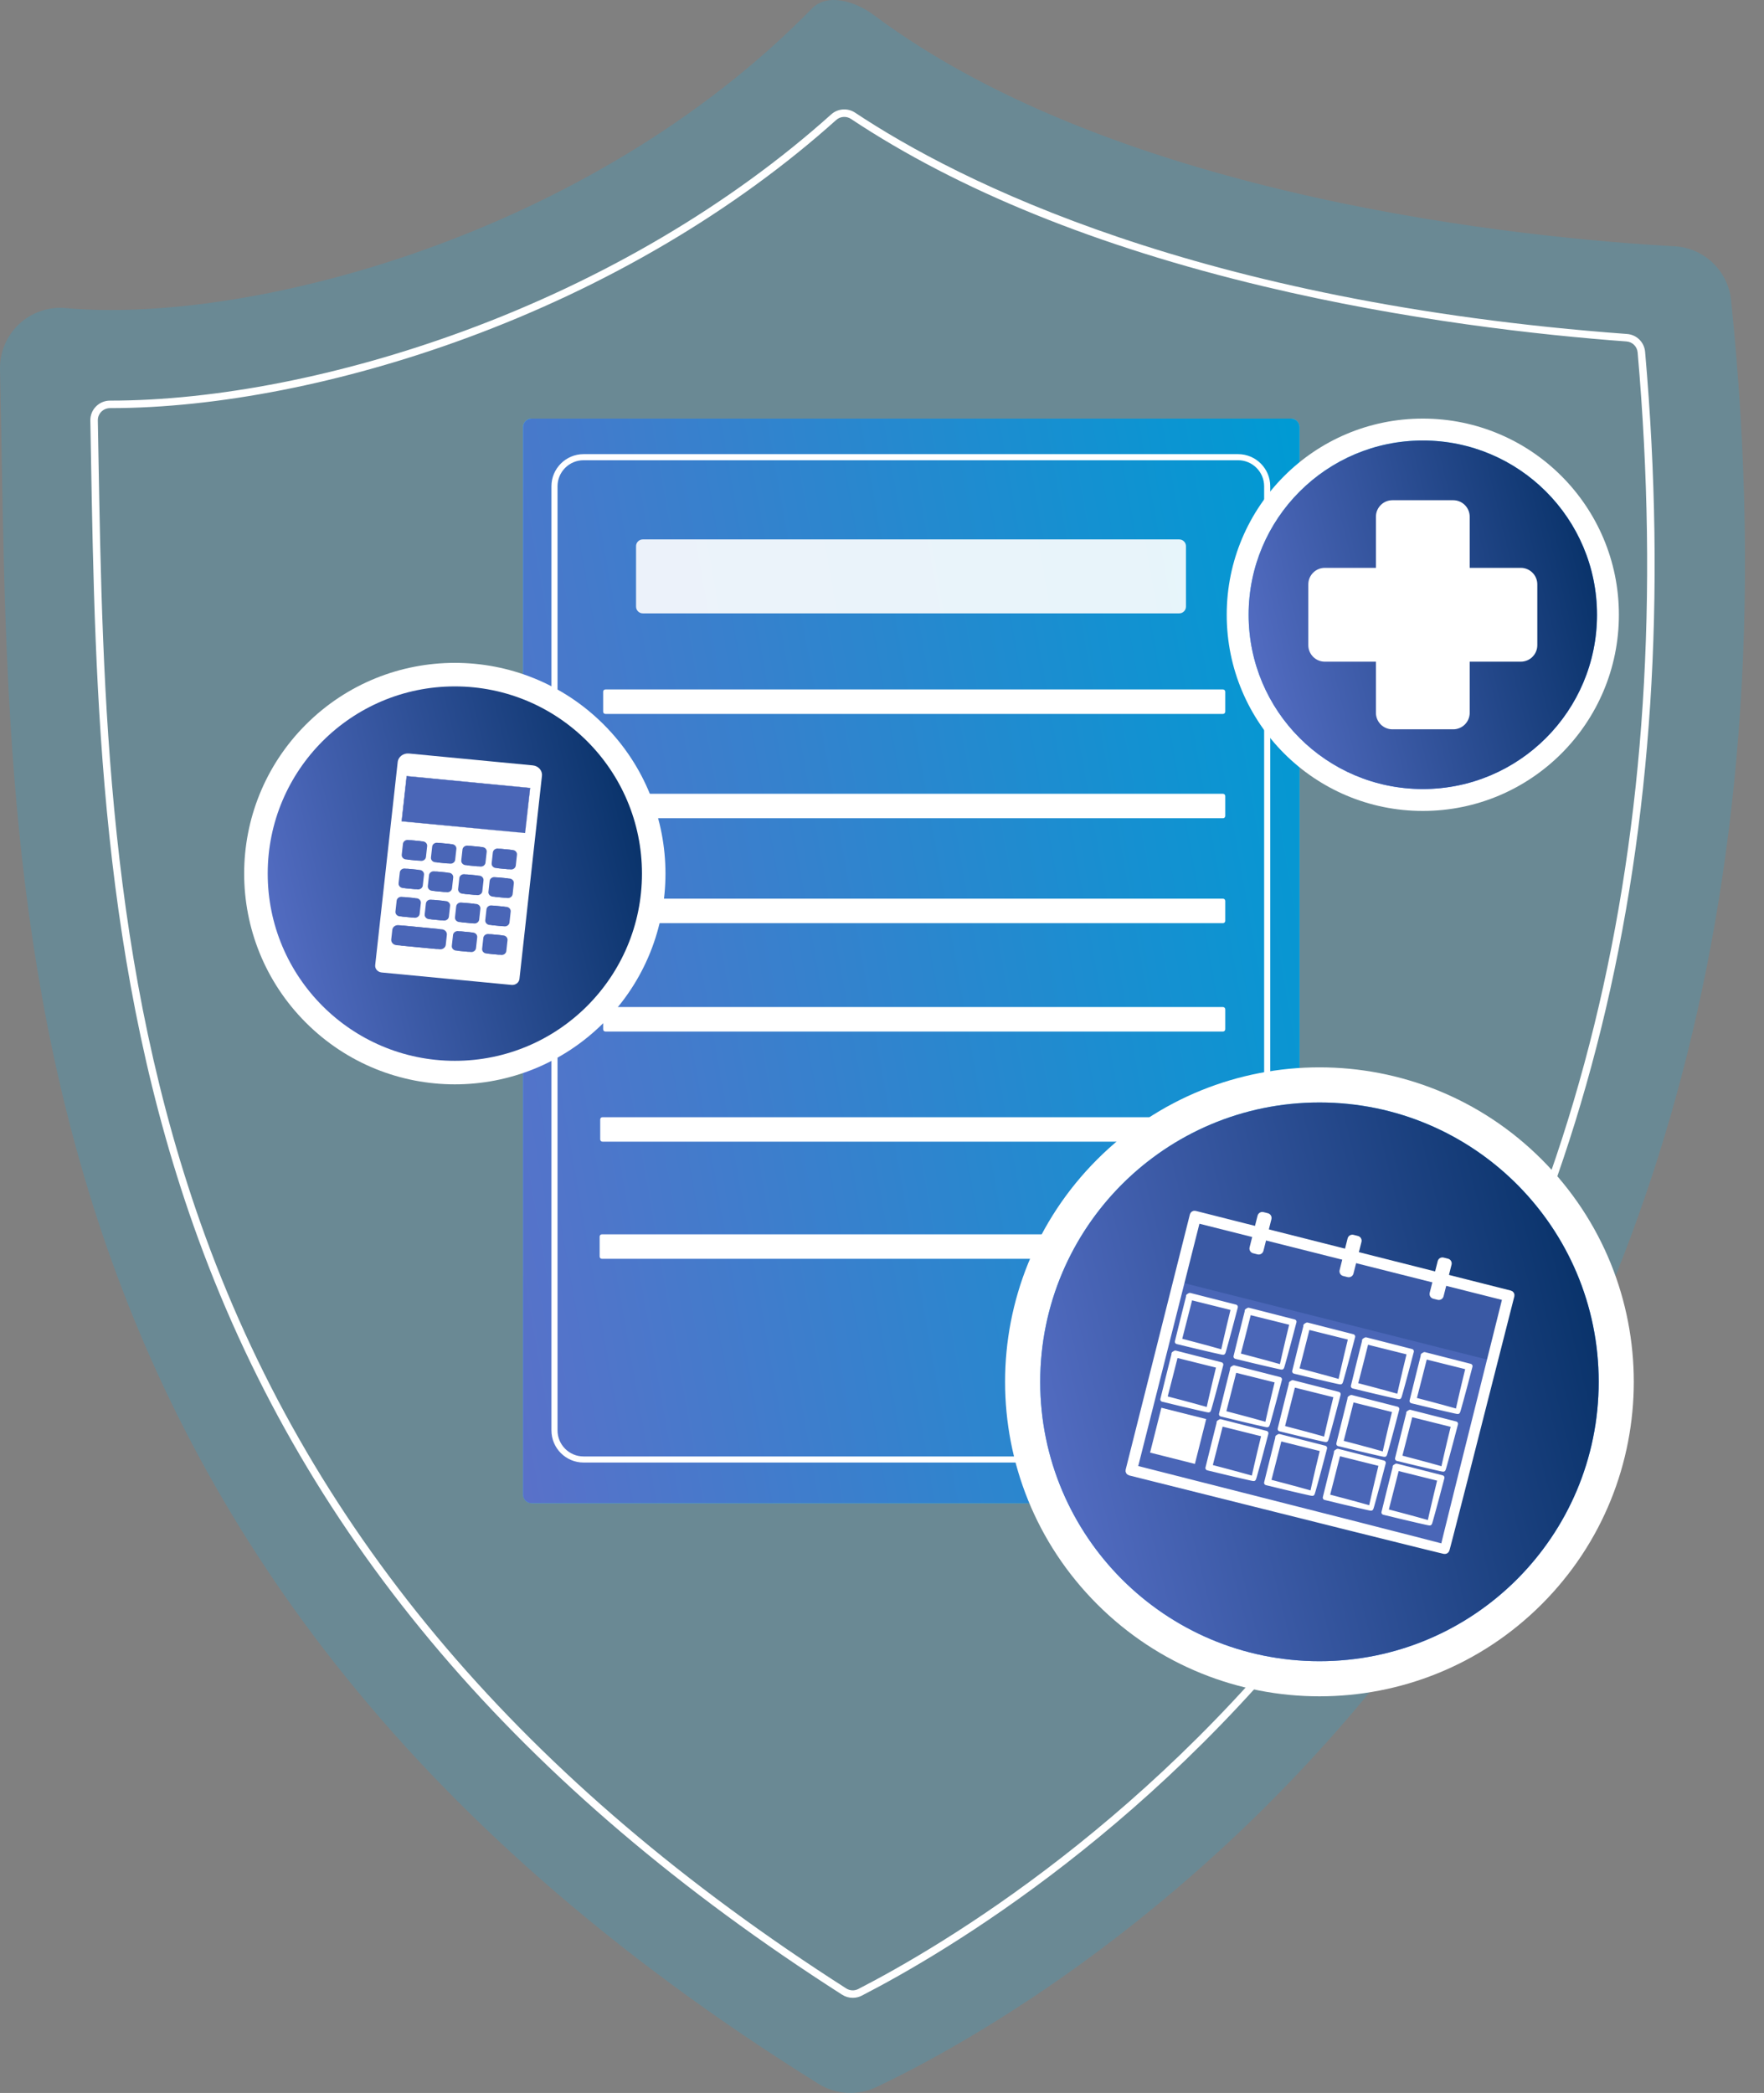
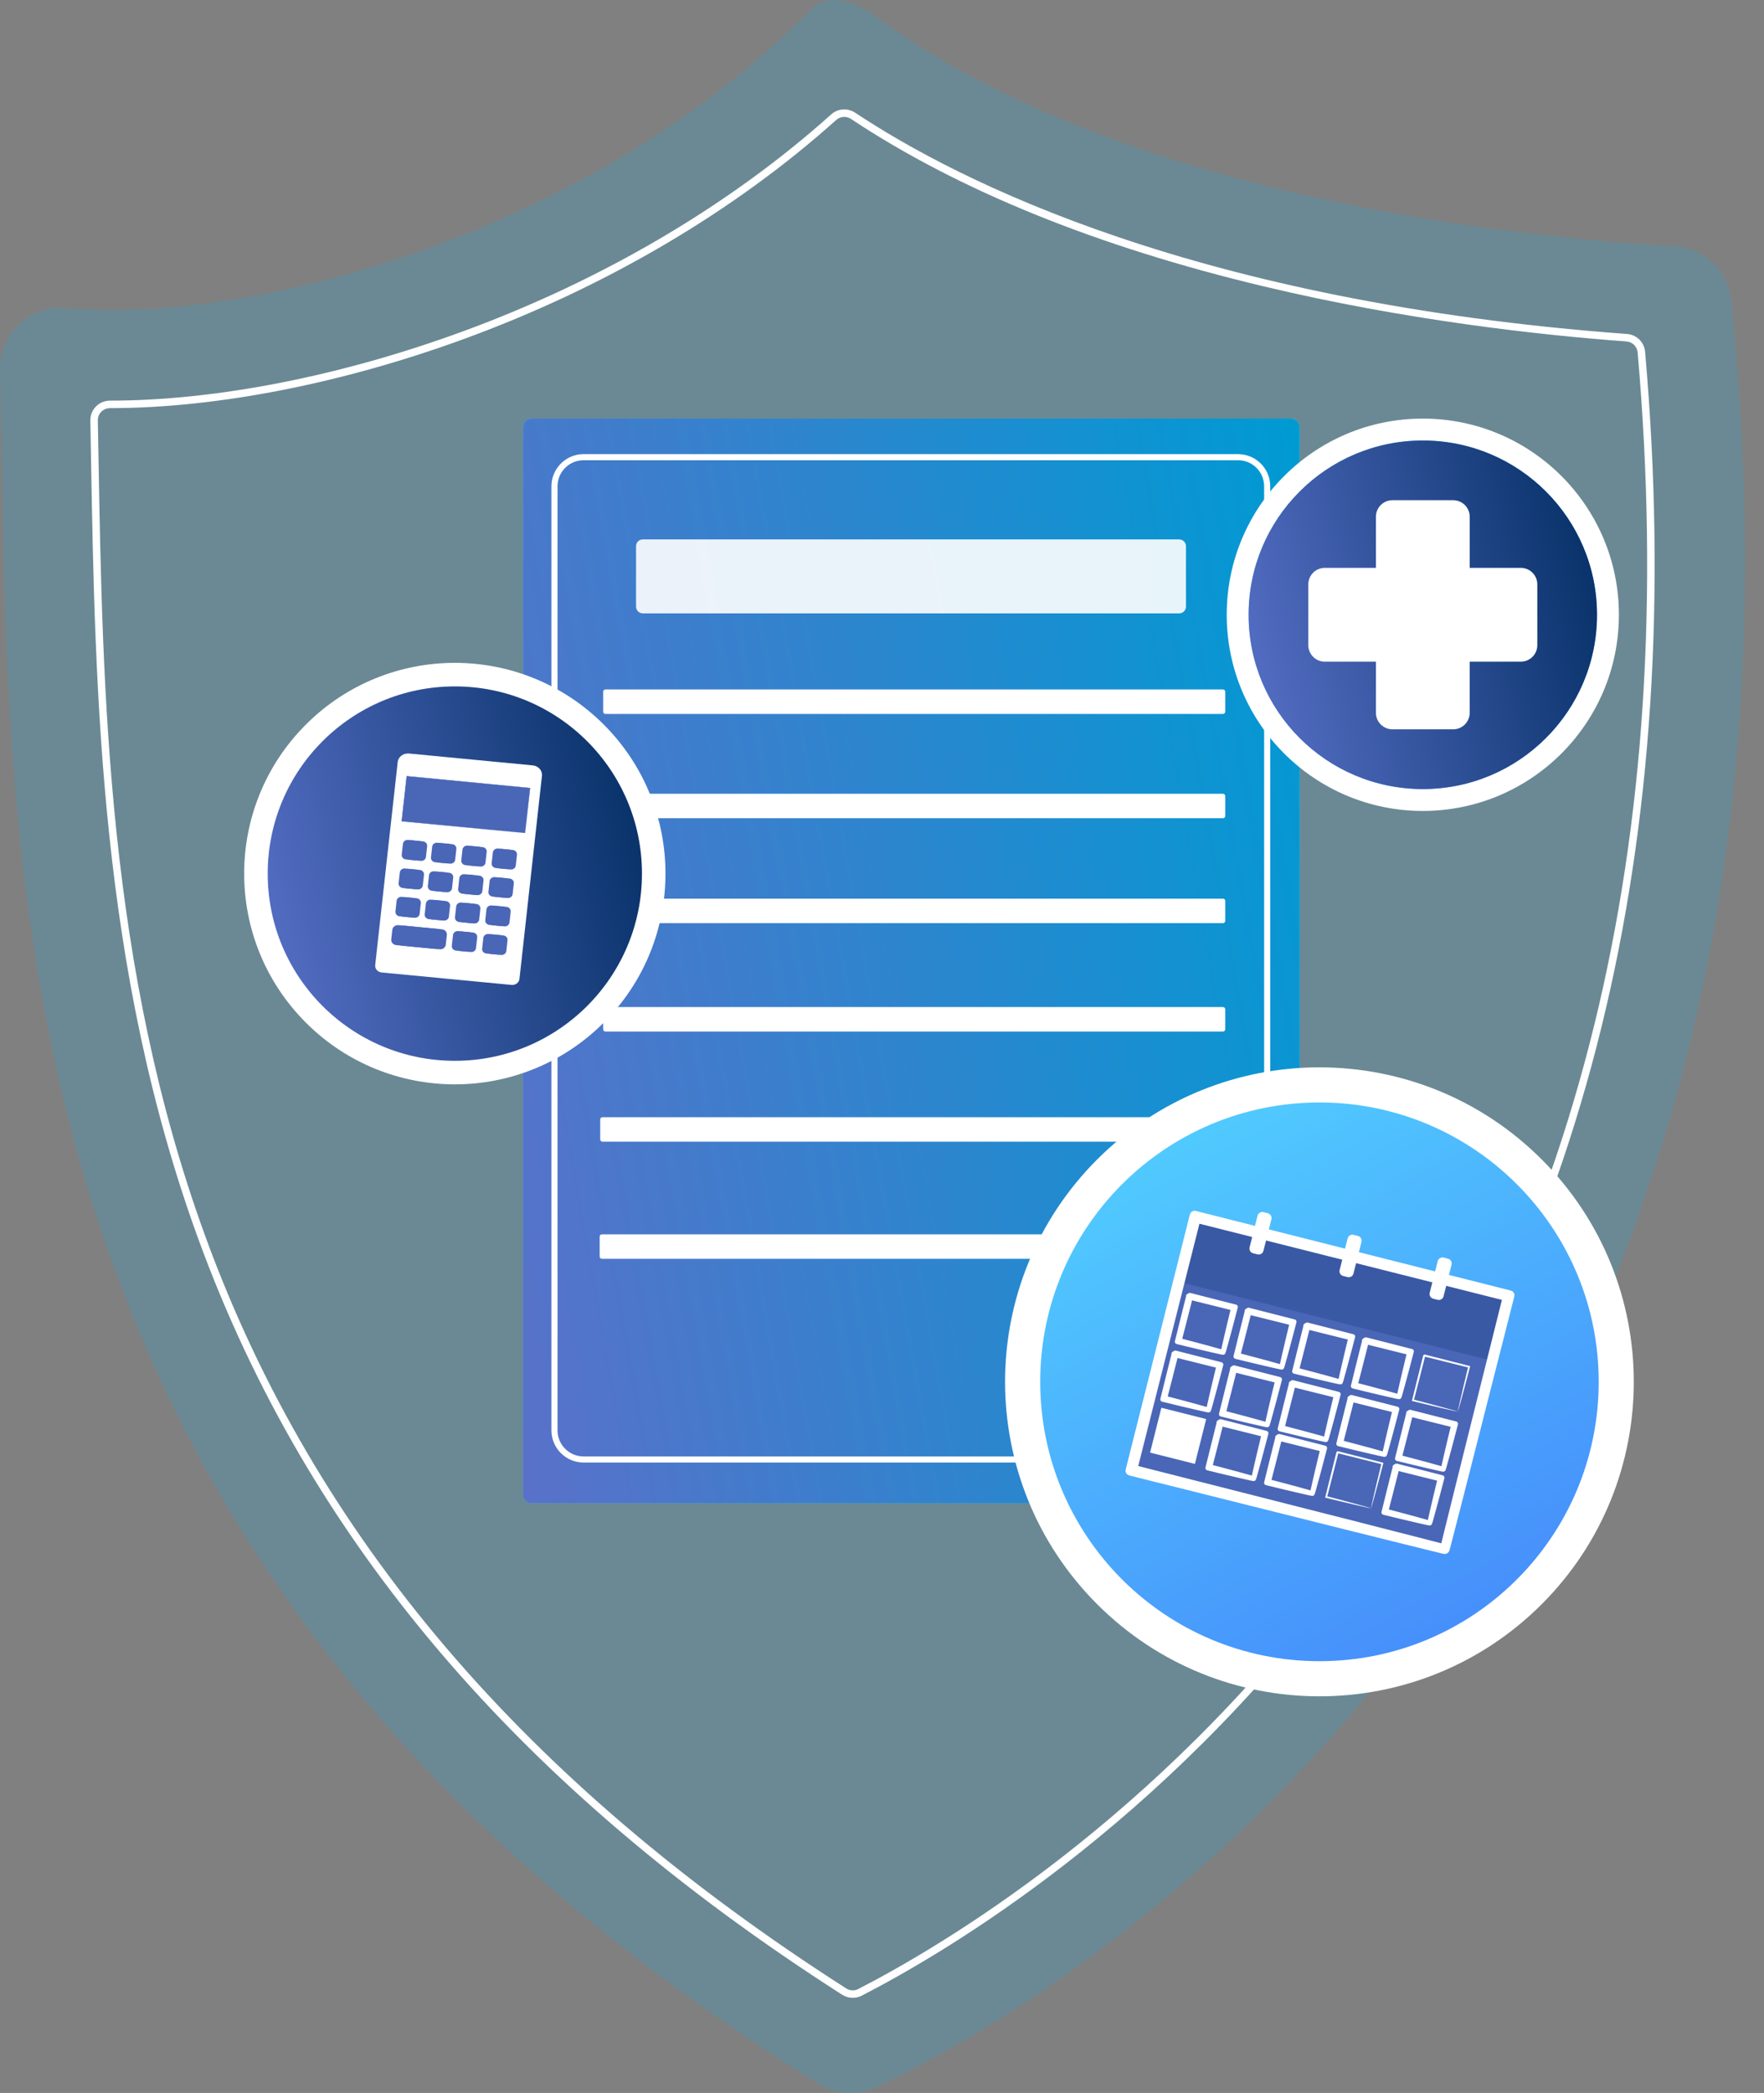
<svg xmlns="http://www.w3.org/2000/svg" width="371" height="440" viewBox="0 0 371 440" fill="none">
  <rect x="0" y="0" width="371" height="440" fill="#808080" stroke="none" />
  <path d="M4.005 68.14C6.638 65.675 10.197 64.449 13.79 64.772C52.221 68.228 123.923 49.718 170.785 1.774C174.039 -1.555 179.971 0.327 183.701 3.114C235.818 42.062 322.208 50.127 352.197 51.776C358.401 52.118 363.434 56.929 364.075 63.109C391.348 326.496 219.843 421.938 184.272 438.785C180.384 440.627 175.806 440.359 172.153 438.085C-5.128 327.67 2.455 184.077 0.003 77.683C-0.08 74.077 1.373 70.605 4.005 68.14Z" fill="#16B3E8" fill-opacity="0.2" />
  <path d="M179.354 420C178.575 420 177.797 419.781 177.12 419.348C109.161 375.877 64.868 323.909 41.711 260.472C21.028 203.811 20.015 146.111 19.122 95.204L19.001 88.417C18.98 87.305 19.397 86.257 20.175 85.464C20.96 84.664 22.013 84.223 23.14 84.223C23.14 84.223 23.14 84.223 23.14 84.223C45.463 84.223 71.859 79.034 97.503 69.611C126.874 58.819 153.607 43.065 174.811 24.053C176.21 22.799 178.279 22.649 179.844 23.688C201.705 38.204 251.868 63.55 342.193 70.212C344.218 70.361 345.817 71.941 345.995 73.969C355.003 176.81 333.628 263.771 282.463 332.437C244.25 383.721 198.938 410.44 181.231 419.547C180.643 419.85 179.998 420 179.354 420ZM23.174 85.799C22.439 85.799 21.785 86.072 21.299 86.568C20.819 87.056 20.562 87.703 20.575 88.388L20.696 95.176C21.587 145.96 22.598 203.519 43.19 259.932C66.224 323.031 110.311 374.743 177.968 418.021C178.734 418.511 179.708 418.559 180.512 418.146C198.121 409.089 243.184 382.515 281.2 331.496C332.128 263.149 353.4 176.551 344.426 74.107C344.316 72.853 343.329 71.875 342.078 71.783C323.741 70.431 295.609 67.322 265.722 60.19C230.76 51.846 201.574 40.007 178.973 25.001C178.006 24.359 176.727 24.451 175.862 25.226C154.511 44.37 127.603 60.23 98.046 71.091C72.233 80.575 45.643 85.799 23.175 85.799C23.175 85.799 23.175 85.799 23.174 85.799Z" fill="white" />
  <path d="M271.504 316H111.805C110.808 316 110 315.192 110 314.194V89.805C110 88.808 110.808 88 111.805 88H271.504C272.501 88 273.31 88.808 273.31 89.805V314.194C273.31 315.192 272.501 316 271.504 316Z" fill="url(#paint0_linear_1_3754)" />
  <path d="M271.504 316H111.805C110.808 316 110 315.192 110 314.194V89.805C110 88.808 110.808 88 111.805 88H271.504C272.501 88 273.31 88.808 273.31 89.805V314.194C273.31 315.192 272.501 316 271.504 316Z" fill="url(#paint1_linear_1_3754)" />
  <path d="M260.395 307.465H122.732C119.007 307.465 115.977 304.434 115.977 300.709V102.229C115.977 98.504 119.007 95.474 122.732 95.474H260.395C264.12 95.474 267.151 98.504 267.151 102.229V300.709C267.151 304.434 264.12 307.465 260.395 307.465ZM122.732 96.754C119.713 96.754 117.257 99.21 117.257 102.229V300.709C117.257 303.728 119.713 306.184 122.732 306.184H260.395C263.414 306.184 265.87 303.728 265.87 300.709V102.229C265.87 99.21 263.414 96.754 260.395 96.754H122.732Z" fill="white" />
  <path d="M257.218 150.088H127.326C127.065 150.088 126.853 149.875 126.853 149.614V145.416C126.853 145.155 127.065 144.942 127.326 144.942H257.218C257.478 144.942 257.691 145.155 257.691 145.416V149.614C257.691 149.874 257.478 150.088 257.218 150.088Z" fill="white" />
  <path d="M257.218 172.019H127.326C127.065 172.019 126.853 171.806 126.853 171.546V167.347C126.853 167.087 127.065 166.874 127.326 166.874H257.218C257.478 166.874 257.691 167.087 257.691 167.347V171.546C257.691 171.806 257.478 172.019 257.218 172.019Z" fill="white" />
  <path d="M257.218 194.071H127.326C127.065 194.071 126.853 193.858 126.853 193.598V189.399C126.853 189.139 127.065 188.926 127.326 188.926H257.218C257.478 188.926 257.691 189.139 257.691 189.399V193.598C257.691 193.858 257.478 194.071 257.218 194.071Z" fill="white" />
  <path d="M257.218 216.857H127.326C127.065 216.857 126.853 216.644 126.853 216.384V212.185C126.853 211.925 127.065 211.712 127.326 211.712H257.218C257.478 211.712 257.691 211.925 257.691 212.185V216.384C257.691 216.644 257.478 216.857 257.218 216.857Z" fill="white" />
  <path d="M256.602 240.01H126.71C126.449 240.01 126.236 239.798 126.236 239.537V235.339C126.236 235.078 126.449 234.865 126.71 234.865H256.602C256.862 234.865 257.075 235.078 257.075 235.339V239.537C257.075 239.798 256.862 240.01 256.602 240.01Z" fill="white" />
  <path d="M256.481 264.636H126.59C126.329 264.636 126.116 264.424 126.116 264.163V259.965C126.116 259.704 126.329 259.491 126.59 259.491H256.481C256.742 259.491 256.955 259.704 256.955 259.965V264.163C256.955 264.423 256.742 264.636 256.481 264.636Z" fill="white" />
  <path opacity="0.9" d="M248.015 128.945H135.187C134.407 128.945 133.774 128.312 133.774 127.532V114.814C133.774 114.034 134.407 113.401 135.187 113.401H248.015C248.795 113.401 249.428 114.034 249.428 114.814V127.532C249.428 128.312 248.795 128.945 248.015 128.945Z" fill="white" />
  <path d="M299.241 170.482C322.018 170.482 340.482 152.018 340.482 129.241C340.482 106.464 322.018 88 299.241 88C276.464 88 258 106.464 258 129.241C258 152.018 276.464 170.482 299.241 170.482Z" fill="white" />
  <path d="M299.242 165.875C319.474 165.875 335.876 149.473 335.876 129.241C335.876 109.008 319.474 92.606 299.242 92.606C279.009 92.606 262.607 109.008 262.607 129.241C262.607 149.473 279.009 165.875 299.242 165.875Z" fill="url(#paint2_linear_1_3754)" />
  <path d="M299.242 165.875C319.474 165.875 335.876 149.473 335.876 129.241C335.876 109.008 319.474 92.606 299.242 92.606C279.009 92.606 262.607 109.008 262.607 129.241C262.607 149.473 279.009 165.875 299.242 165.875Z" fill="url(#paint3_linear_1_3754)" />
  <path d="M319.851 119.379H309.103V108.631C309.103 106.714 307.549 105.16 305.632 105.16H292.852C290.934 105.16 289.38 106.714 289.38 108.631V119.379H278.633C276.715 119.379 275.161 120.933 275.161 122.851V135.631C275.161 137.548 276.715 139.102 278.633 139.102H289.38V149.85C289.38 151.767 290.934 153.321 292.852 153.321H305.632C307.549 153.321 309.103 151.767 309.103 149.85V139.102H319.851C321.768 139.102 323.322 137.548 323.322 135.631V122.851C323.322 120.933 321.768 119.379 319.851 119.379Z" fill="white" />
  <path d="M324.25 337.25C350.069 311.431 350.069 269.569 324.25 243.75C298.431 217.931 256.569 217.931 230.75 243.75C204.931 269.569 204.931 311.431 230.75 337.25C256.569 363.069 298.431 363.069 324.25 337.25Z" fill="white" />
  <path d="M277.505 349.228C309.941 349.228 336.235 322.934 336.235 290.498C336.235 258.063 309.941 231.769 277.505 231.769C245.07 231.769 218.775 258.063 218.775 290.498C218.775 322.934 245.07 349.228 277.505 349.228Z" fill="url(#paint4_linear_1_3754)" />
-   <path d="M277.505 349.228C309.941 349.228 336.235 322.934 336.235 290.498C336.235 258.063 309.941 231.769 277.505 231.769C245.07 231.769 218.775 258.063 218.775 290.498C218.775 322.934 245.07 349.228 277.505 349.228Z" fill="url(#paint5_linear_1_3754)" />
  <path d="M317.3 272.395L251.377 255.771L238.18 308.106L304.103 324.729L317.3 272.395Z" fill="#4A66B7" />
  <path d="M317.297 272.395L251.374 255.771L247.92 269.468L313.843 286.092L317.297 272.395Z" fill="#3A59A4" />
-   <path d="M257.241 284.313C257.231 284.297 257.281 284.044 257.38 283.588C257.495 283.081 257.642 282.433 257.821 281.641C258.206 279.976 258.754 277.633 259.44 274.841L259.573 275.064C256.815 274.377 253.586 273.573 250.14 272.714C250.083 272.747 250.629 272.423 250.397 272.561L250.397 272.564L250.395 272.569L250.392 272.579L250.388 272.599L250.377 272.64L250.357 272.721L250.316 272.882L250.235 273.203L250.074 273.842C249.966 274.266 249.86 274.687 249.755 275.103C249.543 275.933 249.336 276.747 249.134 277.538C248.729 279.115 248.346 280.606 247.992 281.98L247.859 281.756C250.643 282.477 252.966 283.106 254.613 283.556C255.396 283.773 256.035 283.952 256.537 284.091C256.985 284.22 257.231 284.297 257.241 284.313C257.251 284.33 257.025 284.288 256.59 284.193C256.093 284.08 255.459 283.937 254.683 283.761C253.031 283.379 250.64 282.819 247.769 282.114L247.591 282.07L247.636 281.89C247.976 280.513 248.345 279.019 248.736 277.438C248.935 276.645 249.138 275.832 249.345 275C249.45 274.584 249.556 274.164 249.662 273.739L249.822 273.1L249.903 272.779L249.944 272.617L249.964 272.536L249.975 272.496L249.98 272.476L249.982 272.466L249.984 272.461L249.985 272.458C249.754 272.595 250.299 272.268 250.244 272.302C253.684 273.181 256.909 274.004 259.663 274.707L259.842 274.753L259.796 274.931C259.056 277.793 258.415 280.163 257.967 281.799C257.754 282.565 257.58 283.192 257.443 283.683C257.32 284.111 257.251 284.33 257.241 284.313Z" fill="white" />
  <path d="M257.241 284.313C257.231 284.297 257.281 284.044 257.38 283.588C257.495 283.081 257.642 282.433 257.821 281.641C258.206 279.976 258.754 277.633 259.44 274.841L259.573 275.064C256.815 274.377 253.586 273.573 250.14 272.714C250.083 272.747 250.629 272.423 250.397 272.561L250.397 272.564L250.395 272.569L250.392 272.579L250.388 272.599L250.377 272.64L250.357 272.721L250.316 272.882L250.235 273.203L250.074 273.842C249.966 274.266 249.86 274.687 249.755 275.103C249.543 275.933 249.336 276.747 249.134 277.538C248.729 279.115 248.346 280.606 247.992 281.98L247.859 281.756C250.643 282.477 252.966 283.106 254.613 283.556C255.396 283.773 256.035 283.952 256.537 284.091C256.985 284.22 257.231 284.297 257.241 284.313ZM257.241 284.313C257.251 284.33 257.025 284.288 256.59 284.193C256.093 284.08 255.459 283.937 254.683 283.761C253.031 283.379 250.64 282.819 247.769 282.114L247.591 282.07L247.636 281.89C247.976 280.513 248.345 279.019 248.736 277.438C248.935 276.645 249.138 275.832 249.345 275C249.45 274.584 249.556 274.164 249.662 273.739L249.822 273.1L249.903 272.779L249.944 272.617L249.964 272.536L249.975 272.496L249.98 272.476L249.982 272.466L249.984 272.461L249.985 272.458C249.754 272.595 250.299 272.268 250.244 272.302C253.684 273.181 256.909 274.004 259.663 274.707L259.842 274.753L259.796 274.931C259.056 277.793 258.415 280.163 257.967 281.799C257.754 282.565 257.58 283.192 257.443 283.683C257.32 284.111 257.251 284.33 257.241 284.313Z" stroke="white" stroke-linejoin="round" />
  <path d="M269.578 287.425C269.568 287.408 269.618 287.156 269.718 286.7C269.833 286.192 269.98 285.545 270.159 284.753C270.543 283.088 271.092 280.745 271.777 277.953L271.911 278.176C269.153 277.489 265.923 276.684 262.477 275.826C262.42 275.859 262.965 275.535 262.734 275.673L262.734 275.676L262.732 275.681L262.729 275.69L262.724 275.711L262.714 275.751L262.694 275.832L262.653 275.994L262.572 276.316L262.411 276.955C262.303 277.379 262.197 277.799 262.092 278.215C261.88 279.045 261.673 279.859 261.471 280.65C261.066 282.228 260.683 283.718 260.329 285.092L260.196 284.868C262.98 285.589 265.303 286.218 266.95 286.668C267.733 286.886 268.372 287.064 268.874 287.203C269.323 287.332 269.568 287.407 269.578 287.425C269.588 287.442 269.362 287.398 268.927 287.304C268.43 287.192 267.796 287.048 267.02 286.873C265.368 286.492 262.977 285.932 260.106 285.226L259.928 285.182L259.972 285.003C260.313 283.625 260.682 282.131 261.073 280.55C261.271 279.758 261.475 278.944 261.682 278.112C261.786 277.696 261.893 277.275 261.999 276.851L262.159 276.212L262.24 275.89L262.281 275.729L262.301 275.648L262.312 275.607L262.317 275.587L262.319 275.577L262.321 275.572L262.321 275.57C262.091 275.707 262.636 275.38 262.581 275.415C266.022 276.293 269.246 277.117 272 277.82L272.18 277.866L272.134 278.044C271.393 280.906 270.753 283.276 270.305 284.912C270.091 285.678 269.917 286.305 269.78 286.796C269.658 287.222 269.588 287.442 269.578 287.425Z" fill="white" />
  <path d="M269.578 287.425C269.568 287.408 269.618 287.156 269.718 286.7C269.833 286.192 269.98 285.545 270.159 284.753C270.543 283.088 271.092 280.745 271.777 277.953L271.911 278.176C269.153 277.489 265.923 276.684 262.477 275.826C262.42 275.859 262.965 275.535 262.734 275.673L262.734 275.676L262.732 275.681L262.729 275.69L262.724 275.711L262.714 275.751L262.694 275.832L262.653 275.994L262.572 276.316L262.411 276.955C262.303 277.379 262.197 277.799 262.092 278.215C261.88 279.045 261.673 279.859 261.471 280.65C261.066 282.228 260.683 283.718 260.329 285.092L260.196 284.868C262.98 285.589 265.303 286.218 266.95 286.668C267.733 286.886 268.372 287.064 268.874 287.203C269.323 287.332 269.568 287.407 269.578 287.425ZM269.578 287.425C269.588 287.442 269.362 287.398 268.927 287.304C268.43 287.192 267.796 287.048 267.02 286.873C265.368 286.492 262.977 285.932 260.106 285.226L259.928 285.182L259.972 285.003C260.313 283.625 260.682 282.131 261.073 280.55C261.271 279.758 261.475 278.944 261.682 278.112C261.786 277.696 261.893 277.275 261.999 276.851L262.159 276.212L262.24 275.89L262.281 275.729L262.301 275.648L262.312 275.607L262.317 275.587L262.319 275.577L262.321 275.572L262.321 275.57C262.091 275.707 262.636 275.38 262.581 275.415C266.022 276.293 269.246 277.117 272 277.82L272.18 277.866L272.134 278.044C271.393 280.906 270.753 283.276 270.305 284.912C270.091 285.678 269.917 286.305 269.78 286.796C269.658 287.222 269.588 287.442 269.578 287.425Z" stroke="white" stroke-linejoin="round" />
  <path d="M281.918 290.537C281.908 290.52 281.958 290.268 282.057 289.812C282.173 289.304 282.319 288.657 282.499 287.865C282.883 286.2 283.431 283.857 284.117 281.064L284.251 281.288C281.492 280.601 278.263 279.797 274.817 278.938C274.76 278.971 275.305 278.647 275.074 278.785L275.073 278.787L275.072 278.792L275.069 278.802L275.064 278.822L275.054 278.863L275.034 278.944L274.993 279.105L274.912 279.427L274.751 280.066C274.643 280.49 274.537 280.911 274.431 281.326C274.22 282.157 274.013 282.97 273.811 283.762C273.405 285.339 273.023 286.83 272.669 288.203L272.536 287.98C275.319 288.701 277.642 289.329 279.29 289.78C280.072 289.997 280.712 290.175 281.214 290.315C281.662 290.445 281.908 290.52 281.918 290.537C281.928 290.554 281.702 290.511 281.267 290.416C280.769 290.304 280.136 290.161 279.36 289.985C277.707 289.604 275.317 289.044 272.446 288.338L272.268 288.294L272.312 288.115C272.652 286.737 273.022 285.243 273.413 283.663C273.611 282.87 273.815 282.056 274.022 281.224C274.127 280.808 274.232 280.387 274.339 279.964L274.499 279.324L274.58 279.003L274.621 278.842L274.641 278.761L274.652 278.72L274.656 278.7L274.658 278.69L274.66 278.685L274.661 278.683C274.43 278.819 274.976 278.493 274.92 278.527C278.361 279.405 281.585 280.229 284.339 280.932L284.519 280.978L284.473 281.155C283.732 284.017 283.092 286.387 282.644 288.023C282.43 288.79 282.257 289.416 282.12 289.907C281.997 290.335 281.928 290.555 281.918 290.537Z" fill="white" />
  <path d="M281.918 290.537C281.908 290.52 281.958 290.268 282.057 289.812C282.173 289.304 282.319 288.657 282.499 287.865C282.883 286.2 283.431 283.857 284.117 281.064L284.251 281.288C281.492 280.601 278.263 279.797 274.817 278.938C274.76 278.971 275.305 278.647 275.074 278.785L275.073 278.787L275.072 278.792L275.069 278.802L275.064 278.822L275.054 278.863L275.034 278.944L274.993 279.105L274.912 279.427L274.751 280.066C274.643 280.49 274.537 280.911 274.431 281.326C274.22 282.157 274.013 282.97 273.811 283.762C273.405 285.339 273.023 286.83 272.669 288.203L272.536 287.98C275.319 288.701 277.642 289.329 279.29 289.78C280.072 289.997 280.712 290.175 281.214 290.315C281.662 290.445 281.908 290.52 281.918 290.537ZM281.918 290.537C281.928 290.554 281.702 290.511 281.267 290.416C280.769 290.304 280.136 290.161 279.36 289.985C277.707 289.604 275.317 289.044 272.446 288.338L272.268 288.294L272.312 288.115C272.652 286.737 273.022 285.243 273.413 283.663C273.611 282.87 273.815 282.056 274.022 281.224C274.127 280.808 274.232 280.387 274.339 279.964L274.499 279.324L274.58 279.003L274.621 278.842L274.641 278.761L274.652 278.72L274.656 278.7L274.658 278.69L274.66 278.685L274.661 278.683C274.43 278.819 274.976 278.493 274.92 278.527C278.361 279.405 281.585 280.229 284.339 280.932L284.519 280.978L284.473 281.155C283.732 284.017 283.092 286.387 282.644 288.023C282.43 288.79 282.257 289.416 282.12 289.907C281.997 290.335 281.928 290.555 281.918 290.537Z" stroke="white" stroke-linejoin="round" />
  <path d="M294.26 293.649C294.25 293.632 294.299 293.38 294.399 292.924C294.515 292.416 294.661 291.769 294.841 290.977C295.225 289.312 295.773 286.969 296.459 284.176L296.592 284.4C293.834 283.713 290.605 282.908 287.16 282.05C287.102 282.083 287.647 281.759 287.417 281.897L287.416 281.9L287.414 281.905L287.412 281.915L287.407 281.935L287.396 281.975L287.376 282.056L287.336 282.218L287.255 282.54L287.093 283.179C286.986 283.603 286.879 284.023 286.774 284.439C286.562 285.269 286.356 286.083 286.154 286.874C285.748 288.452 285.365 289.942 285.012 291.316L284.878 291.093C287.662 291.813 289.986 292.442 291.633 292.893C292.415 293.11 293.055 293.288 293.556 293.428C294.004 293.557 294.249 293.632 294.26 293.649C294.269 293.666 294.044 293.623 293.609 293.528C293.111 293.416 292.478 293.273 291.702 293.096C290.049 292.715 287.659 292.155 284.787 291.449L284.609 291.405L284.654 291.226C284.995 289.849 285.364 288.355 285.755 286.774C285.953 285.981 286.157 285.167 286.364 284.335C286.469 283.919 286.574 283.499 286.68 283.075L286.841 282.436L286.922 282.114L286.963 281.953L286.983 281.872L286.993 281.831L286.998 281.811L287 281.801L287.002 281.796L287.002 281.794C286.772 281.931 287.317 281.604 287.262 281.638C290.703 282.517 293.927 283.34 296.681 284.043L296.861 284.089L296.815 284.266C296.074 287.129 295.434 289.499 294.986 291.134C294.772 291.901 294.598 292.527 294.461 293.018C294.338 293.446 294.269 293.666 294.26 293.649Z" fill="white" />
  <path d="M294.26 293.649C294.25 293.632 294.299 293.38 294.399 292.924C294.515 292.416 294.661 291.769 294.841 290.977C295.225 289.312 295.773 286.969 296.459 284.176L296.592 284.4C293.834 283.713 290.605 282.908 287.16 282.05C287.102 282.083 287.647 281.759 287.417 281.897L287.416 281.9L287.414 281.905L287.412 281.915L287.407 281.935L287.396 281.975L287.376 282.056L287.336 282.218L287.255 282.54L287.093 283.179C286.986 283.603 286.879 284.023 286.774 284.439C286.562 285.269 286.356 286.083 286.154 286.874C285.748 288.452 285.365 289.942 285.012 291.316L284.878 291.093C287.662 291.813 289.986 292.442 291.633 292.893C292.415 293.11 293.055 293.288 293.556 293.428C294.004 293.557 294.249 293.632 294.26 293.649ZM294.26 293.649C294.269 293.666 294.044 293.623 293.609 293.528C293.111 293.416 292.478 293.273 291.702 293.096C290.049 292.715 287.659 292.155 284.787 291.449L284.609 291.405L284.654 291.226C284.995 289.849 285.364 288.355 285.755 286.774C285.953 285.981 286.157 285.167 286.364 284.335C286.469 283.919 286.574 283.499 286.68 283.075L286.841 282.436L286.922 282.114L286.963 281.953L286.983 281.872L286.993 281.831L286.998 281.811L287 281.801L287.002 281.796L287.002 281.794C286.772 281.931 287.317 281.604 287.262 281.638C290.703 282.517 293.927 283.34 296.681 284.043L296.861 284.089L296.815 284.266C296.074 287.129 295.434 289.499 294.986 291.134C294.772 291.901 294.598 292.527 294.461 293.018C294.338 293.446 294.269 293.666 294.26 293.649Z" stroke="white" stroke-linejoin="round" />
  <path d="M306.599 296.761C306.59 296.744 306.639 296.492 306.738 296.036C306.854 295.528 307 294.881 307.18 294.089C307.564 292.424 308.112 290.081 308.798 287.288L308.932 287.512C306.173 286.825 302.944 286.021 299.499 285.162C299.441 285.195 299.986 284.871 299.756 285.009L299.755 285.012L299.754 285.017L299.751 285.027L299.745 285.047L299.735 285.087L299.715 285.168L299.674 285.33L299.593 285.651L299.432 286.29C299.324 286.714 299.218 287.135 299.112 287.55C298.901 288.381 298.694 289.195 298.492 289.986C298.086 291.563 297.704 293.054 297.35 294.428L297.217 294.204C300.001 294.925 302.324 295.553 303.971 296.004C304.753 296.221 305.393 296.399 305.895 296.539C306.344 296.668 306.589 296.744 306.599 296.761C306.609 296.778 306.384 296.735 305.948 296.64C305.451 296.528 304.818 296.385 304.042 296.209C302.39 295.827 299.999 295.267 297.127 294.562L296.949 294.518L296.994 294.338C297.335 292.961 297.704 291.467 298.095 289.886C298.293 289.093 298.496 288.28 298.704 287.448C298.809 287.031 298.914 286.612 299.02 286.187L299.181 285.548L299.262 285.226L299.302 285.064L299.323 284.983L299.333 284.943L299.338 284.923L299.341 284.913L299.342 284.908L299.343 284.905C299.112 285.042 299.657 284.715 299.603 284.749C303.043 285.628 306.268 286.452 309.022 287.155L309.201 287.201L309.155 287.378C308.415 290.241 307.774 292.611 307.327 294.247C307.113 295.013 306.939 295.639 306.802 296.13C306.678 296.559 306.609 296.778 306.599 296.761Z" fill="white" />
-   <path d="M306.599 296.761C306.59 296.744 306.639 296.492 306.738 296.036C306.854 295.528 307 294.881 307.18 294.089C307.564 292.424 308.112 290.081 308.798 287.288L308.932 287.512C306.173 286.825 302.944 286.021 299.499 285.162C299.441 285.195 299.986 284.871 299.756 285.009L299.755 285.012L299.754 285.017L299.751 285.027L299.745 285.047L299.735 285.087L299.715 285.168L299.674 285.33L299.593 285.651L299.432 286.29C299.324 286.714 299.218 287.135 299.112 287.55C298.901 288.381 298.694 289.195 298.492 289.986C298.086 291.563 297.704 293.054 297.35 294.428L297.217 294.204C300.001 294.925 302.324 295.553 303.971 296.004C304.753 296.221 305.393 296.399 305.895 296.539C306.344 296.668 306.589 296.744 306.599 296.761ZM306.599 296.761C306.609 296.778 306.384 296.735 305.948 296.64C305.451 296.528 304.818 296.385 304.042 296.209C302.39 295.827 299.999 295.267 297.127 294.562L296.949 294.518L296.994 294.338C297.335 292.961 297.704 291.467 298.095 289.886C298.293 289.093 298.496 288.28 298.704 287.448C298.809 287.031 298.914 286.612 299.02 286.187L299.181 285.548L299.262 285.226L299.302 285.064L299.323 284.983L299.333 284.943L299.338 284.923L299.341 284.913L299.342 284.908L299.343 284.905C299.112 285.042 299.657 284.715 299.603 284.749C303.043 285.628 306.268 286.452 309.022 287.155L309.201 287.201L309.155 287.378C308.415 290.241 307.774 292.611 307.327 294.247C307.113 295.013 306.939 295.639 306.802 296.13C306.678 296.559 306.609 296.778 306.599 296.761Z" stroke="white" stroke-linejoin="round" />
  <path d="M254.184 296.434C254.175 296.417 254.224 296.165 254.323 295.709C254.439 295.201 254.585 294.554 254.765 293.762C255.149 292.097 255.697 289.754 256.383 286.961L256.517 287.185C253.758 286.497 250.529 285.693 247.084 284.835C247.026 284.868 247.571 284.544 247.341 284.682L247.34 284.685L247.339 284.69L247.336 284.7L247.331 284.72L247.32 284.76L247.3 284.841L247.26 285.003L247.179 285.325L247.017 285.964C246.91 286.388 246.804 286.808 246.698 287.224C246.486 288.054 246.28 288.868 246.078 289.659C245.672 291.237 245.289 292.727 244.936 294.101L244.802 293.878C247.587 294.598 249.91 295.227 251.557 295.678C252.339 295.895 252.979 296.073 253.48 296.213C253.929 296.342 254.174 296.417 254.184 296.434C254.194 296.451 253.969 296.407 253.533 296.313C253.036 296.201 252.403 296.058 251.627 295.881C249.974 295.5 247.584 294.94 244.712 294.234L244.534 294.19L244.579 294.011C244.919 292.634 245.289 291.14 245.68 289.559C245.877 288.766 246.081 287.952 246.289 287.12C246.394 286.704 246.499 286.284 246.605 285.86L246.766 285.221L246.847 284.899L246.887 284.738L246.908 284.657L246.918 284.616L246.923 284.596L246.926 284.586L246.927 284.581L246.928 284.578C246.697 284.715 247.242 284.388 247.188 284.422C250.628 285.301 253.853 286.124 256.607 286.827L256.786 286.873L256.74 287.051C256 289.913 255.359 292.283 254.911 293.919C254.698 294.685 254.524 295.312 254.387 295.803C254.263 296.231 254.194 296.451 254.184 296.434Z" fill="white" />
  <path d="M254.184 296.434C254.175 296.417 254.224 296.165 254.323 295.709C254.439 295.201 254.585 294.554 254.765 293.762C255.149 292.097 255.697 289.754 256.383 286.961L256.517 287.185C253.758 286.497 250.529 285.693 247.084 284.835C247.026 284.868 247.571 284.544 247.341 284.682L247.34 284.685L247.339 284.69L247.336 284.7L247.331 284.72L247.32 284.76L247.3 284.841L247.26 285.003L247.179 285.325L247.017 285.964C246.91 286.388 246.804 286.808 246.698 287.224C246.486 288.054 246.28 288.868 246.078 289.659C245.672 291.237 245.289 292.727 244.936 294.101L244.802 293.878C247.587 294.598 249.91 295.227 251.557 295.678C252.339 295.895 252.979 296.073 253.48 296.213C253.929 296.342 254.174 296.417 254.184 296.434ZM254.184 296.434C254.194 296.451 253.969 296.407 253.533 296.313C253.036 296.201 252.403 296.058 251.627 295.881C249.974 295.5 247.584 294.94 244.712 294.234L244.534 294.19L244.579 294.011C244.919 292.634 245.289 291.14 245.68 289.559C245.877 288.766 246.081 287.952 246.289 287.12C246.394 286.704 246.499 286.284 246.605 285.86L246.766 285.221L246.847 284.899L246.887 284.738L246.908 284.657L246.918 284.616L246.923 284.596L246.926 284.586L246.927 284.581L246.928 284.578C246.697 284.715 247.242 284.388 247.188 284.422C250.628 285.301 253.853 286.124 256.607 286.827L256.786 286.873L256.74 287.051C256 289.913 255.359 292.283 254.911 293.919C254.698 294.685 254.524 295.312 254.387 295.803C254.263 296.231 254.194 296.451 254.184 296.434Z" stroke="white" stroke-linejoin="round" />
  <path d="M266.521 299.546C266.512 299.53 266.561 299.277 266.661 298.821C266.776 298.314 266.923 297.666 267.102 296.874C267.487 295.21 268.035 292.866 268.721 290.074L268.854 290.297C266.096 289.611 262.867 288.806 259.421 287.947C259.364 287.98 259.909 287.656 259.678 287.795L259.678 287.797L259.676 287.801L259.673 287.811L259.669 287.832L259.658 287.872L259.638 287.953L259.597 288.114L259.516 288.436L259.355 289.075C259.247 289.499 259.141 289.919 259.036 290.335C258.824 291.165 258.617 291.979 258.415 292.77C258.01 294.348 257.627 295.838 257.273 297.212L257.14 296.989C259.924 297.709 262.247 298.338 263.894 298.789C264.677 299.006 265.316 299.184 265.818 299.323C266.266 299.454 266.512 299.53 266.521 299.546C266.531 299.563 266.305 299.52 265.87 299.426C265.373 299.313 264.739 299.17 263.963 298.995C262.311 298.613 259.921 298.053 257.049 297.348L256.871 297.304L256.916 297.124C257.256 295.747 257.625 294.253 258.017 292.672C258.214 291.879 258.418 291.065 258.626 290.234C258.73 289.817 258.836 289.397 258.942 288.973L259.103 288.334L259.184 288.012L259.224 287.85L259.245 287.769L259.255 287.729L259.26 287.709L259.263 287.699L259.264 287.694L259.265 287.691C259.034 287.828 259.579 287.501 259.524 287.535C262.965 288.414 266.189 289.238 268.943 289.94L269.122 289.986L269.076 290.164C268.336 293.026 267.695 295.396 267.248 297.032C267.034 297.798 266.86 298.425 266.723 298.916C266.601 299.344 266.532 299.563 266.521 299.546Z" fill="white" />
  <path d="M266.521 299.546C266.512 299.53 266.561 299.277 266.661 298.821C266.776 298.314 266.923 297.666 267.102 296.874C267.487 295.21 268.035 292.866 268.721 290.074L268.854 290.297C266.096 289.611 262.867 288.806 259.421 287.947C259.364 287.98 259.909 287.656 259.678 287.795L259.678 287.797L259.676 287.801L259.673 287.811L259.669 287.832L259.658 287.872L259.638 287.953L259.597 288.114L259.516 288.436L259.355 289.075C259.247 289.499 259.141 289.919 259.036 290.335C258.824 291.165 258.617 291.979 258.415 292.77C258.01 294.348 257.627 295.838 257.273 297.212L257.14 296.989C259.924 297.709 262.247 298.338 263.894 298.789C264.677 299.006 265.316 299.184 265.818 299.323C266.266 299.454 266.512 299.53 266.521 299.546ZM266.521 299.546C266.531 299.563 266.305 299.52 265.87 299.426C265.373 299.313 264.739 299.17 263.963 298.995C262.311 298.613 259.921 298.053 257.049 297.348L256.871 297.304L256.916 297.124C257.256 295.747 257.625 294.253 258.017 292.672C258.214 291.879 258.418 291.065 258.626 290.234C258.73 289.817 258.836 289.397 258.942 288.973L259.103 288.334L259.184 288.012L259.224 287.85L259.245 287.769L259.255 287.729L259.26 287.709L259.263 287.699L259.264 287.694L259.265 287.691C259.034 287.828 259.579 287.501 259.524 287.535C262.965 288.414 266.189 289.238 268.943 289.94L269.122 289.986L269.076 290.164C268.336 293.026 267.695 295.396 267.248 297.032C267.034 297.798 266.86 298.425 266.723 298.916C266.601 299.344 266.532 299.563 266.521 299.546Z" stroke="white" stroke-linejoin="round" />
  <path d="M278.866 302.659C278.856 302.642 278.906 302.39 279.006 301.934C279.121 301.426 279.268 300.779 279.447 299.987C279.831 298.322 280.38 295.979 281.066 293.187L281.199 293.41C278.441 292.723 275.212 291.919 271.766 291.061C271.709 291.093 272.254 290.769 272.023 290.908L272.022 290.91L272.021 290.915L272.018 290.925L272.013 290.945L272.003 290.986L271.982 291.067L271.942 291.228L271.861 291.55L271.7 292.189C271.592 292.613 271.486 293.033 271.38 293.449C271.169 294.279 270.962 295.093 270.76 295.884C270.354 297.462 269.972 298.952 269.618 300.326L269.485 300.102C272.269 300.823 274.592 301.452 276.239 301.902C277.021 302.12 277.661 302.298 278.163 302.437C278.61 302.566 278.856 302.642 278.866 302.659C278.876 302.676 278.65 302.632 278.215 302.538C277.718 302.426 277.084 302.282 276.308 302.107C274.656 301.726 272.265 301.166 269.394 300.46L269.216 300.416L269.261 300.237C269.601 298.859 269.97 297.365 270.361 295.784C270.559 294.992 270.763 294.178 270.97 293.346C271.074 292.93 271.181 292.51 271.287 292.085L271.447 291.446L271.528 291.124L271.569 290.963L271.589 290.882L271.6 290.841L271.605 290.821L271.607 290.811L271.609 290.806L271.61 290.804C271.379 290.941 271.924 290.614 271.869 290.648C275.31 291.527 278.535 292.35 281.288 293.053L281.468 293.099L281.422 293.276C280.681 296.139 280.041 298.509 279.593 300.144C279.379 300.911 279.205 301.537 279.069 302.028C278.945 302.456 278.876 302.676 278.866 302.659Z" fill="white" />
  <path d="M278.866 302.659C278.856 302.642 278.906 302.39 279.006 301.934C279.121 301.426 279.268 300.779 279.447 299.987C279.831 298.322 280.38 295.979 281.066 293.187L281.199 293.41C278.441 292.723 275.212 291.919 271.766 291.061C271.709 291.093 272.254 290.769 272.023 290.908L272.022 290.91L272.021 290.915L272.018 290.925L272.013 290.945L272.003 290.986L271.982 291.067L271.942 291.228L271.861 291.55L271.7 292.189C271.592 292.613 271.486 293.033 271.38 293.449C271.169 294.279 270.962 295.093 270.76 295.884C270.354 297.462 269.972 298.952 269.618 300.326L269.485 300.102C272.269 300.823 274.592 301.452 276.239 301.902C277.021 302.12 277.661 302.298 278.163 302.437C278.61 302.566 278.856 302.642 278.866 302.659ZM278.866 302.659C278.876 302.676 278.65 302.632 278.215 302.538C277.718 302.426 277.084 302.282 276.308 302.107C274.656 301.726 272.265 301.166 269.394 300.46L269.216 300.416L269.261 300.237C269.601 298.859 269.97 297.365 270.361 295.784C270.559 294.992 270.763 294.178 270.97 293.346C271.074 292.93 271.181 292.51 271.287 292.085L271.447 291.446L271.528 291.124L271.569 290.963L271.589 290.882L271.6 290.841L271.605 290.821L271.607 290.811L271.609 290.806L271.61 290.804C271.379 290.941 271.924 290.614 271.869 290.648C275.31 291.527 278.535 292.35 281.288 293.053L281.468 293.099L281.422 293.276C280.681 296.139 280.041 298.509 279.593 300.144C279.379 300.911 279.205 301.537 279.069 302.028C278.945 302.456 278.876 302.676 278.866 302.659Z" stroke="white" stroke-linejoin="round" />
  <path d="M291.203 305.773C291.193 305.756 291.243 305.504 291.343 305.048C291.458 304.54 291.605 303.893 291.784 303.101C292.168 301.436 292.717 299.093 293.402 296.3L293.536 296.524C290.778 295.837 287.548 295.033 284.102 294.174C284.045 294.207 284.59 293.883 284.359 294.021L284.359 294.024L284.357 294.029L284.354 294.039L284.349 294.059L284.339 294.099L284.319 294.18L284.278 294.342L284.197 294.664L284.036 295.303C283.928 295.727 283.822 296.147 283.717 296.563C283.505 297.393 283.298 298.207 283.096 298.999C282.691 300.576 282.308 302.066 281.954 303.44L281.821 303.217C284.605 303.938 286.928 304.566 288.575 305.017C289.358 305.235 289.997 305.412 290.499 305.552C290.948 305.68 291.193 305.756 291.203 305.773C291.213 305.79 290.987 305.747 290.552 305.652C290.055 305.54 289.421 305.397 288.645 305.221C286.993 304.839 284.602 304.279 281.731 303.574L281.553 303.53L281.597 303.35C281.938 301.973 282.308 300.479 282.698 298.898C282.897 298.105 283.1 297.292 283.307 296.46C283.412 296.043 283.518 295.624 283.624 295.199L283.784 294.56L283.865 294.238L283.906 294.077L283.926 293.996L283.937 293.956L283.942 293.935L283.944 293.926L283.946 293.921L283.946 293.918C283.716 294.055 284.261 293.728 284.206 293.762C287.646 294.641 290.871 295.464 293.625 296.167L293.804 296.213L293.758 296.39C293.018 299.253 292.377 301.623 291.929 303.259C291.716 304.025 291.542 304.651 291.405 305.142C291.283 305.571 291.213 305.79 291.203 305.773Z" fill="white" />
  <path d="M291.203 305.773C291.193 305.756 291.243 305.504 291.343 305.048C291.458 304.54 291.605 303.893 291.784 303.101C292.168 301.436 292.717 299.093 293.402 296.3L293.536 296.524C290.778 295.837 287.548 295.033 284.102 294.174C284.045 294.207 284.59 293.883 284.359 294.021L284.359 294.024L284.357 294.029L284.354 294.039L284.349 294.059L284.339 294.099L284.319 294.18L284.278 294.342L284.197 294.664L284.036 295.303C283.928 295.727 283.822 296.147 283.717 296.563C283.505 297.393 283.298 298.207 283.096 298.999C282.691 300.576 282.308 302.066 281.954 303.44L281.821 303.217C284.605 303.938 286.928 304.566 288.575 305.017C289.358 305.235 289.997 305.412 290.499 305.552C290.948 305.68 291.193 305.756 291.203 305.773ZM291.203 305.773C291.213 305.79 290.987 305.747 290.552 305.652C290.055 305.54 289.421 305.397 288.645 305.221C286.993 304.839 284.602 304.279 281.731 303.574L281.553 303.53L281.597 303.35C281.938 301.973 282.308 300.479 282.698 298.898C282.897 298.105 283.1 297.292 283.307 296.46C283.412 296.043 283.518 295.624 283.624 295.199L283.784 294.56L283.865 294.238L283.906 294.077L283.926 293.996L283.937 293.956L283.942 293.935L283.944 293.926L283.946 293.921L283.946 293.918C283.716 294.055 284.261 293.728 284.206 293.762C287.646 294.641 290.871 295.464 293.625 296.167L293.804 296.213L293.758 296.39C293.018 299.253 292.377 301.623 291.929 303.259C291.716 304.025 291.542 304.651 291.405 305.142C291.283 305.571 291.213 305.79 291.203 305.773Z" stroke="white" stroke-linejoin="round" />
  <path d="M303.548 308.885C303.538 308.868 303.587 308.616 303.687 308.16C303.802 307.652 303.949 307.005 304.128 306.213C304.512 304.548 305.061 302.205 305.746 299.412L305.88 299.636C303.122 298.949 299.893 298.145 296.447 297.286C296.39 297.319 296.934 296.995 296.704 297.133L296.703 297.136L296.702 297.141L296.699 297.151L296.694 297.171L296.684 297.211L296.664 297.293L296.624 297.454L296.543 297.776L296.381 298.415C296.274 298.839 296.168 299.259 296.062 299.675C295.85 300.506 295.644 301.319 295.442 302.111C295.036 303.688 294.653 305.178 294.3 306.552L294.166 306.329C296.951 307.05 299.274 307.678 300.921 308.129C301.703 308.346 302.343 308.524 302.844 308.664C303.292 308.792 303.538 308.868 303.548 308.885C303.557 308.902 303.332 308.859 302.897 308.764C302.4 308.652 301.766 308.509 300.99 308.333C299.338 307.951 296.947 307.391 294.076 306.686L293.897 306.642L293.942 306.462C294.283 305.085 294.652 303.591 295.043 302.01C295.241 301.217 295.445 300.404 295.652 299.572C295.757 299.155 295.862 298.736 295.968 298.311L296.129 297.672L296.21 297.35L296.251 297.188L296.271 297.107L296.281 297.067L296.286 297.047L296.289 297.037L296.29 297.032L296.291 297.029C296.061 297.166 296.605 296.839 296.551 296.873C299.992 297.752 303.216 298.576 305.97 299.278L306.149 299.324L306.103 299.502C305.363 302.364 304.722 304.734 304.275 306.37C304.061 307.136 303.887 307.763 303.75 308.254C303.627 308.683 303.558 308.902 303.548 308.885Z" fill="white" />
  <path d="M303.548 308.885C303.538 308.868 303.587 308.616 303.687 308.16C303.802 307.652 303.949 307.005 304.128 306.213C304.512 304.548 305.061 302.205 305.746 299.412L305.88 299.636C303.122 298.949 299.893 298.145 296.447 297.286C296.39 297.319 296.934 296.995 296.704 297.133L296.703 297.136L296.702 297.141L296.699 297.151L296.694 297.171L296.684 297.211L296.664 297.293L296.624 297.454L296.543 297.776L296.381 298.415C296.274 298.839 296.168 299.259 296.062 299.675C295.85 300.506 295.644 301.319 295.442 302.111C295.036 303.688 294.653 305.178 294.3 306.552L294.166 306.329C296.951 307.05 299.274 307.678 300.921 308.129C301.703 308.346 302.343 308.524 302.844 308.664C303.292 308.792 303.538 308.868 303.548 308.885ZM303.548 308.885C303.557 308.902 303.332 308.859 302.897 308.764C302.4 308.652 301.766 308.509 300.99 308.333C299.338 307.951 296.947 307.391 294.076 306.686L293.897 306.642L293.942 306.462C294.283 305.085 294.652 303.591 295.043 302.01C295.241 301.217 295.445 300.404 295.652 299.572C295.757 299.155 295.862 298.736 295.968 298.311L296.129 297.672L296.21 297.35L296.251 297.188L296.271 297.107L296.281 297.067L296.286 297.047L296.289 297.037L296.29 297.032L296.291 297.029C296.061 297.166 296.605 296.839 296.551 296.873C299.992 297.752 303.216 298.576 305.97 299.278L306.149 299.324L306.103 299.502C305.363 302.364 304.722 304.734 304.275 306.37C304.061 307.136 303.887 307.763 303.75 308.254C303.627 308.683 303.558 308.902 303.548 308.885Z" stroke="white" stroke-linejoin="round" />
  <path d="M244.257 295.95L241.88 305.377L251.307 307.754L253.684 298.327L244.257 295.95Z" fill="white" />
  <path d="M263.672 310.861C263.662 310.844 263.711 310.592 263.811 310.136C263.927 309.628 264.073 308.981 264.253 308.188C264.637 306.524 265.185 304.181 265.871 301.389L266.005 301.612C263.246 300.925 260.017 300.121 256.572 299.263C256.514 299.295 257.059 298.971 256.829 299.11L256.828 299.112L256.827 299.117L256.824 299.127L256.819 299.147L256.808 299.188L256.788 299.268L256.748 299.43L256.667 299.752L256.505 300.391C256.398 300.815 256.292 301.235 256.186 301.651C255.974 302.481 255.768 303.294 255.566 304.086C255.161 305.663 254.777 307.154 254.424 308.528L254.29 308.305C257.075 309.026 259.398 309.655 261.045 310.105C261.827 310.322 262.467 310.5 262.968 310.64C263.416 310.768 263.662 310.844 263.672 310.861C263.681 310.878 263.456 310.834 263.021 310.74C262.524 310.628 261.89 310.484 261.114 310.308C259.461 309.927 257.071 309.367 254.2 308.661L254.021 308.617L254.066 308.438C254.406 307.06 254.777 305.566 255.167 303.986C255.365 303.193 255.569 302.379 255.776 301.547C255.881 301.132 255.986 300.711 256.092 300.287L256.253 299.647L256.334 299.325L256.375 299.164L256.395 299.083L256.405 299.043L256.41 299.022L256.413 299.013L256.414 299.008L256.415 299.005C256.185 299.142 256.729 298.815 256.675 298.849C260.116 299.728 263.341 300.551 266.094 301.255L266.273 301.301L266.227 301.478C265.487 304.341 264.847 306.711 264.399 308.346C264.185 309.113 264.011 309.739 263.874 310.23C263.751 310.658 263.681 310.878 263.672 310.861Z" fill="white" />
  <path d="M263.672 310.861C263.662 310.844 263.711 310.592 263.811 310.136C263.927 309.628 264.073 308.981 264.253 308.188C264.637 306.524 265.185 304.181 265.871 301.389L266.005 301.612C263.246 300.925 260.017 300.121 256.572 299.263C256.514 299.295 257.059 298.971 256.829 299.11L256.828 299.112L256.827 299.117L256.824 299.127L256.819 299.147L256.808 299.188L256.788 299.268L256.748 299.43L256.667 299.752L256.505 300.391C256.398 300.815 256.292 301.235 256.186 301.651C255.974 302.481 255.768 303.294 255.566 304.086C255.161 305.663 254.777 307.154 254.424 308.528L254.29 308.305C257.075 309.026 259.398 309.655 261.045 310.105C261.827 310.322 262.467 310.5 262.968 310.64C263.416 310.768 263.662 310.844 263.672 310.861ZM263.672 310.861C263.681 310.878 263.456 310.834 263.021 310.74C262.524 310.628 261.89 310.484 261.114 310.308C259.461 309.927 257.071 309.367 254.2 308.661L254.021 308.617L254.066 308.438C254.406 307.06 254.777 305.566 255.167 303.986C255.365 303.193 255.569 302.379 255.776 301.547C255.881 301.132 255.986 300.711 256.092 300.287L256.253 299.647L256.334 299.325L256.375 299.164L256.395 299.083L256.405 299.043L256.41 299.022L256.413 299.013L256.414 299.008L256.415 299.005C256.185 299.142 256.729 298.815 256.675 298.849C260.116 299.728 263.341 300.551 266.094 301.255L266.273 301.301L266.227 301.478C265.487 304.341 264.847 306.711 264.399 308.346C264.185 309.113 264.011 309.739 263.874 310.23C263.751 310.658 263.681 310.878 263.672 310.861Z" stroke="white" stroke-linejoin="round" />
  <path d="M276.011 313.974C276.001 313.957 276.05 313.705 276.15 313.249C276.265 312.741 276.412 312.093 276.592 311.301C276.976 309.637 277.524 307.293 278.21 304.501L278.343 304.724C275.585 304.037 272.356 303.233 268.91 302.375C268.853 302.407 269.397 302.083 269.167 302.222L269.166 302.224L269.165 302.229L269.162 302.239L269.157 302.259L269.147 302.3L269.126 302.381L269.086 302.542L269.005 302.864L268.843 303.503C268.736 303.927 268.63 304.346 268.524 304.763C268.313 305.593 268.106 306.406 267.904 307.198C267.499 308.776 267.115 310.266 266.762 311.64L266.629 311.416C269.413 312.137 271.736 312.766 273.383 313.216C274.165 313.434 274.805 313.612 275.306 313.751C275.755 313.881 276 313.957 276.011 313.974C276.02 313.99 275.795 313.948 275.36 313.853C274.862 313.74 274.229 313.597 273.453 313.422C271.8 313.04 269.41 312.48 266.538 311.775L266.36 311.731L266.405 311.551C266.746 310.174 267.115 308.68 267.506 307.099C267.704 306.306 267.907 305.493 268.115 304.661C268.22 304.245 268.325 303.825 268.431 303.4L268.592 302.761L268.673 302.439L268.714 302.278L268.734 302.197L268.744 302.156L268.749 302.136L268.752 302.126L268.753 302.121L268.754 302.119C268.524 302.256 269.068 301.929 269.013 301.963C272.454 302.842 275.679 303.665 278.432 304.368L278.612 304.414L278.566 304.592C277.825 307.454 277.185 309.824 276.737 311.46C276.524 312.226 276.349 312.853 276.212 313.344C276.089 313.771 276.02 313.99 276.011 313.974Z" fill="white" />
  <path d="M276.011 313.974C276.001 313.957 276.05 313.705 276.15 313.249C276.265 312.741 276.412 312.093 276.592 311.301C276.976 309.637 277.524 307.293 278.21 304.501L278.343 304.724C275.585 304.037 272.356 303.233 268.91 302.375C268.853 302.407 269.397 302.083 269.167 302.222L269.166 302.224L269.165 302.229L269.162 302.239L269.157 302.259L269.147 302.3L269.126 302.381L269.086 302.542L269.005 302.864L268.843 303.503C268.736 303.927 268.63 304.346 268.524 304.763C268.313 305.593 268.106 306.406 267.904 307.198C267.499 308.776 267.115 310.266 266.762 311.64L266.629 311.416C269.413 312.137 271.736 312.766 273.383 313.216C274.165 313.434 274.805 313.612 275.306 313.751C275.755 313.881 276 313.957 276.011 313.974ZM276.011 313.974C276.02 313.99 275.795 313.948 275.36 313.853C274.862 313.74 274.229 313.597 273.453 313.422C271.8 313.04 269.41 312.48 266.538 311.775L266.36 311.731L266.405 311.551C266.746 310.174 267.115 308.68 267.506 307.099C267.704 306.306 267.907 305.493 268.115 304.661C268.22 304.245 268.325 303.825 268.431 303.4L268.592 302.761L268.673 302.439L268.714 302.278L268.734 302.197L268.744 302.156L268.749 302.136L268.752 302.126L268.753 302.121L268.754 302.119C268.524 302.256 269.068 301.929 269.013 301.963C272.454 302.842 275.679 303.665 278.432 304.368L278.612 304.414L278.566 304.592C277.825 307.454 277.185 309.824 276.737 311.46C276.524 312.226 276.349 312.853 276.212 313.344C276.089 313.771 276.02 313.99 276.011 313.974Z" stroke="white" stroke-linejoin="round" />
  <path d="M288.353 317.087C288.344 317.07 288.393 316.818 288.493 316.362C288.608 315.854 288.755 315.206 288.934 314.414C289.319 312.75 289.867 310.406 290.553 307.614L290.686 307.837C287.928 307.15 284.699 306.346 281.253 305.488C281.196 305.521 281.741 305.196 281.51 305.335L281.51 305.338L281.508 305.342L281.505 305.352L281.501 305.372L281.49 305.413L281.47 305.494L281.429 305.655L281.348 305.977L281.187 306.616C281.079 307.04 280.973 307.461 280.868 307.876C280.656 308.707 280.449 309.521 280.247 310.312C279.842 311.889 279.459 313.38 279.105 314.754L278.972 314.53C281.756 315.251 284.079 315.88 285.726 316.33C286.509 316.547 287.148 316.726 287.65 316.865C288.098 316.994 288.344 317.07 288.353 317.087C288.363 317.103 288.137 317.06 287.702 316.966C287.205 316.853 286.571 316.71 285.795 316.535C284.143 316.153 281.753 315.593 278.881 314.888L278.703 314.844L278.748 314.664C279.089 313.287 279.458 311.793 279.849 310.212C280.047 309.419 280.25 308.606 280.458 307.774C280.562 307.358 280.668 306.938 280.774 306.513L280.935 305.874L281.016 305.552L281.056 305.391L281.077 305.31L281.087 305.269L281.092 305.249L281.095 305.239L281.096 305.234L281.097 305.231C280.866 305.368 281.411 305.041 281.357 305.076C284.797 305.954 288.022 306.778 290.776 307.48L290.955 307.527L290.909 307.704C290.169 310.566 289.528 312.936 289.08 314.572C288.867 315.338 288.693 315.965 288.556 316.456C288.433 316.884 288.364 317.103 288.353 317.087Z" fill="white" />
-   <path d="M288.353 317.087C288.344 317.07 288.393 316.818 288.493 316.362C288.608 315.854 288.755 315.206 288.934 314.414C289.319 312.75 289.867 310.406 290.553 307.614L290.686 307.837C287.928 307.15 284.699 306.346 281.253 305.488C281.196 305.521 281.741 305.196 281.51 305.335L281.51 305.338L281.508 305.342L281.505 305.352L281.501 305.372L281.49 305.413L281.47 305.494L281.429 305.655L281.348 305.977L281.187 306.616C281.079 307.04 280.973 307.461 280.868 307.876C280.656 308.707 280.449 309.521 280.247 310.312C279.842 311.889 279.459 313.38 279.105 314.754L278.972 314.53C281.756 315.251 284.079 315.88 285.726 316.33C286.509 316.547 287.148 316.726 287.65 316.865C288.098 316.994 288.344 317.07 288.353 317.087ZM288.353 317.087C288.363 317.103 288.137 317.06 287.702 316.966C287.205 316.853 286.571 316.71 285.795 316.535C284.143 316.153 281.753 315.593 278.881 314.888L278.703 314.844L278.748 314.664C279.089 313.287 279.458 311.793 279.849 310.212C280.047 309.419 280.25 308.606 280.458 307.774C280.562 307.358 280.668 306.938 280.774 306.513L280.935 305.874L281.016 305.552L281.056 305.391L281.077 305.31L281.087 305.269L281.092 305.249L281.095 305.239L281.096 305.234L281.097 305.231C280.866 305.368 281.411 305.041 281.357 305.076C284.797 305.954 288.022 306.778 290.776 307.48L290.955 307.527L290.909 307.704C290.169 310.566 289.528 312.936 289.08 314.572C288.867 315.338 288.693 315.965 288.556 316.456C288.433 316.884 288.364 317.103 288.353 317.087Z" stroke="white" stroke-linejoin="round" />
  <path d="M300.692 320.198C300.682 320.181 300.732 319.929 300.832 319.473C300.947 318.965 301.094 318.318 301.273 317.526C301.657 315.861 302.206 313.518 302.892 310.726L303.025 310.949C300.267 310.263 297.038 309.458 293.592 308.6C293.535 308.633 294.08 308.308 293.849 308.447L293.848 308.45L293.847 308.454L293.844 308.465L293.839 308.485L293.829 308.526L293.809 308.607L293.768 308.768L293.687 309.09L293.526 309.729C293.418 310.153 293.312 310.574 293.207 310.989C292.995 311.82 292.788 312.633 292.586 313.425C292.181 315.002 291.798 316.493 291.444 317.866L291.311 317.644C294.095 318.364 296.418 318.993 298.065 319.444C298.848 319.661 299.487 319.839 299.989 319.979C300.437 320.105 300.682 320.18 300.692 320.198C300.702 320.215 300.476 320.171 300.041 320.077C299.544 319.965 298.91 319.821 298.134 319.646C296.482 319.265 294.092 318.705 291.22 317.999L291.042 317.955L291.087 317.776C291.427 316.398 291.796 314.904 292.188 313.323C292.386 312.531 292.589 311.717 292.797 310.885C292.901 310.47 293.007 310.049 293.113 309.624L293.274 308.985L293.355 308.663L293.395 308.502L293.415 308.421L293.426 308.38L293.431 308.36L293.434 308.35L293.435 308.345L293.436 308.343C293.205 308.48 293.75 308.153 293.696 308.187C297.136 309.066 300.361 309.889 303.115 310.592L303.294 310.637L303.248 310.815C302.508 313.677 301.867 316.047 301.419 317.683C301.206 318.449 301.032 319.075 300.895 319.567C300.772 319.995 300.702 320.215 300.692 320.198Z" fill="white" />
  <path d="M300.692 320.198C300.682 320.181 300.732 319.929 300.832 319.473C300.947 318.965 301.094 318.318 301.273 317.526C301.657 315.861 302.206 313.518 302.892 310.726L303.025 310.949C300.267 310.263 297.038 309.458 293.592 308.6C293.535 308.633 294.08 308.308 293.849 308.447L293.848 308.45L293.847 308.454L293.844 308.465L293.839 308.485L293.829 308.526L293.809 308.607L293.768 308.768L293.687 309.09L293.526 309.729C293.418 310.153 293.312 310.574 293.207 310.989C292.995 311.82 292.788 312.633 292.586 313.425C292.181 315.002 291.798 316.493 291.444 317.866L291.311 317.644C294.095 318.364 296.418 318.993 298.065 319.444C298.848 319.661 299.487 319.839 299.989 319.979C300.437 320.105 300.682 320.18 300.692 320.198ZM300.692 320.198C300.702 320.215 300.476 320.171 300.041 320.077C299.544 319.965 298.91 319.821 298.134 319.646C296.482 319.265 294.092 318.705 291.22 317.999L291.042 317.955L291.087 317.776C291.427 316.398 291.796 314.904 292.188 313.323C292.386 312.531 292.589 311.717 292.797 310.885C292.901 310.47 293.007 310.049 293.113 309.624L293.274 308.985L293.355 308.663L293.395 308.502L293.415 308.421L293.426 308.38L293.431 308.36L293.434 308.35L293.435 308.345L293.436 308.343C293.205 308.48 293.75 308.153 293.696 308.187C297.136 309.066 300.361 309.889 303.115 310.592L303.294 310.637L303.248 310.815C302.508 313.677 301.867 316.047 301.419 317.683C301.206 318.449 301.032 319.075 300.895 319.567C300.772 319.995 300.702 320.215 300.692 320.198Z" stroke="white" stroke-linejoin="round" />
  <path d="M264.477 263.704L263.553 263.471C263.004 263.332 262.671 262.774 262.81 262.225L264.489 255.566C264.627 255.017 265.185 254.684 265.734 254.822L266.658 255.055C267.207 255.194 267.54 255.752 267.402 256.301L265.723 262.96C265.584 263.51 265.027 263.842 264.477 263.704Z" fill="white" />
  <path d="M283.416 268.482L282.492 268.248C281.943 268.11 281.61 267.552 281.748 267.003L283.427 260.344C283.566 259.795 284.124 259.462 284.673 259.6L285.597 259.833C286.146 259.971 286.479 260.529 286.341 261.078L284.661 267.738C284.523 268.287 283.965 268.62 283.416 268.482Z" fill="white" />
  <path d="M302.362 273.258L301.438 273.025C300.889 272.887 300.556 272.329 300.694 271.78L302.374 265.121C302.512 264.572 303.07 264.239 303.619 264.377L304.543 264.61C305.092 264.748 305.425 265.307 305.287 265.856L303.608 272.514C303.469 273.063 302.911 273.396 302.362 273.258Z" fill="white" />
  <path d="M303.871 325.69L303.785 326.182C304.035 326.226 304.279 326.075 304.351 325.831L304.351 325.831L304.351 325.83L304.351 325.83L304.352 325.826L304.356 325.814L304.369 325.768C304.381 325.728 304.398 325.667 304.42 325.587C304.465 325.427 304.53 325.188 304.614 324.869L304.614 324.867C304.696 324.554 304.794 324.174 304.911 323.727C305.035 323.246 305.18 322.688 305.345 322.054L305.345 322.053C305.638 320.913 305.992 319.533 306.404 317.928C306.891 316.027 307.46 313.81 308.104 311.3L308.105 311.299C309.216 306.934 310.551 301.692 312.076 295.701C313.809 288.898 315.787 281.129 317.963 272.584L318.007 272.413C318.04 272.284 318.02 272.147 317.952 272.033C317.884 271.919 317.773 271.836 317.644 271.804L317.472 271.761C317.472 271.761 317.472 271.761 317.472 271.76C308.788 269.566 299.292 267.165 289.191 264.612C277.367 261.624 264.713 258.425 251.562 255.101L251.561 255.101L251.556 255.1L251.556 255.1L251.35 255.047C251.221 255.015 251.084 255.035 250.97 255.103C250.856 255.171 250.774 255.282 250.742 255.411L250.69 255.617C250.69 255.617 250.69 255.617 250.69 255.617C245.842 274.871 241.264 293.057 237.277 308.894C237.277 308.894 237.277 308.895 237.277 308.895L237.23 309.078C237.198 309.207 237.217 309.344 237.286 309.458C237.354 309.572 237.465 309.654 237.594 309.686L237.778 309.732C237.778 309.732 237.778 309.732 237.778 309.732C244.238 311.348 250.36 312.88 256.08 314.311C267.743 317.228 277.737 319.728 285.528 321.677L285.529 321.677C290.178 322.832 294.038 323.791 296.998 324.526L298.992 325.021L298.993 325.021L302.543 325.893L302.546 325.894C302.938 325.987 303.238 326.059 303.453 326.111L303.455 326.111C303.561 326.136 303.641 326.153 303.696 326.165C303.723 326.17 303.744 326.174 303.759 326.177L303.776 326.18L303.782 326.181L303.784 326.182L303.784 326.182L303.784 326.182L303.785 326.182L303.871 325.69ZM303.5 325.066C303.446 325.052 303.389 325.036 303.328 325.02C303.165 324.977 302.975 324.927 302.76 324.87L302.758 324.87C302.035 324.683 301.025 324.421 299.737 324.088L299.183 323.945L299.181 323.944L285.701 320.493L285.701 320.492C281.389 319.396 276.4 318.127 270.824 316.71C261.609 314.367 250.791 311.616 238.785 308.563C240.385 302.227 242.08 295.521 243.847 288.525C246.399 278.423 249.103 267.718 251.898 256.655C267.045 260.467 281.523 264.11 294.823 267.457C302.465 269.38 309.718 271.205 316.486 272.908C312.553 288.658 309.289 301.726 306.996 310.904L306.996 310.905C306.484 312.969 306.022 314.835 305.611 316.492C305.095 318.573 304.661 320.324 304.316 321.719L304.315 321.72C304.143 322.425 303.993 323.037 303.866 323.554C303.77 323.95 303.686 324.29 303.616 324.576L303.616 324.578C303.57 324.766 303.532 324.929 303.5 325.066Z" fill="white" stroke="white" stroke-linejoin="round" />
  <path d="M126.984 214.984C144.286 197.682 144.286 169.63 126.984 152.328C109.682 135.026 81.63 135.026 64.328 152.328C47.026 169.63 47.026 197.682 64.328 214.984C81.63 232.286 109.682 232.286 126.984 214.984Z" fill="white" />
  <path d="M95.66 223.013C117.395 223.013 135.016 205.392 135.016 183.657C135.016 161.921 117.395 144.301 95.66 144.301C73.924 144.301 56.304 161.921 56.304 183.657C56.304 205.392 73.924 223.013 95.66 223.013Z" fill="url(#paint6_linear_1_3754)" />
  <path d="M107.582 207.056L80.269 204.441C79.433 204.361 78.826 203.666 78.911 202.889L83.642 160.202C83.764 159.099 84.825 158.297 86.012 158.41L112.054 160.904C113.241 161.017 114.104 162.004 113.981 163.107L109.251 205.795C109.164 206.571 108.418 207.136 107.582 207.056Z" fill="white" />
  <path d="M92.492 199.57L84.542 198.808C83.911 198.748 83.453 198.224 83.518 197.638L83.748 195.557C83.813 194.971 84.377 194.545 85.007 194.605L92.958 195.367C93.588 195.427 94.047 195.951 93.982 196.537L93.751 198.618C93.686 199.204 93.122 199.63 92.492 199.57Z" fill="#4A66B7" />
  <path d="M110.437 175.125L84.498 172.641L85.546 163.183L111.485 165.667L110.437 175.125Z" fill="#4A66B7" />
  <path d="M110.437 175.125C110.437 175.125 110.441 175.067 110.452 174.956C110.464 174.844 110.481 174.68 110.503 174.467C110.549 174.036 110.617 173.403 110.704 172.587C110.881 170.956 111.137 168.594 111.455 165.664L111.482 165.695C104.954 165.073 95.742 164.195 85.544 163.223H85.542L85.591 163.187C85.224 166.495 84.869 169.691 84.541 172.645L84.503 172.602C92.009 173.328 98.487 173.955 103.091 174.401C105.395 174.626 107.229 174.805 108.489 174.928C109.118 174.991 109.604 175.039 109.934 175.072C110.098 175.089 110.223 175.102 110.309 175.11C110.392 175.119 110.437 175.125 110.437 175.125C110.437 175.125 110.395 175.122 110.313 175.116C110.228 175.108 110.105 175.097 109.943 175.083C109.614 175.052 109.132 175.008 108.506 174.95C107.247 174.832 105.415 174.661 103.115 174.445C98.503 174.008 92.013 173.393 84.494 172.68L84.452 172.676L84.457 172.637C84.784 169.683 85.137 166.486 85.503 163.178L85.507 163.138L85.551 163.142H85.553C95.75 164.124 104.961 165.01 111.489 165.638L111.519 165.641L111.516 165.669C111.183 168.606 110.915 170.973 110.73 172.607C110.637 173.42 110.564 174.05 110.515 174.479C110.491 174.69 110.471 174.852 110.458 174.962C110.444 175.071 110.437 175.125 110.437 175.125Z" fill="#4A66B7" />
  <path d="M88.502 180.979L86.057 180.744C85.515 180.692 85.12 180.242 85.176 179.738L85.428 177.464C85.484 176.96 85.968 176.594 86.511 176.646L88.956 176.88C89.498 176.932 89.892 177.383 89.837 177.887L89.585 180.16C89.53 180.664 89.044 181.031 88.502 180.979Z" fill="#4A66B7" />
  <path d="M87.82 180.913L85.374 180.679C84.832 180.627 84.438 180.176 84.493 179.672L84.745 177.399C84.801 176.894 85.286 176.528 85.828 176.58L88.273 176.814C88.816 176.866 89.21 177.317 89.154 177.821L88.902 180.095C88.847 180.598 88.362 180.965 87.82 180.913Z" fill="#4A66B7" />
  <path d="M87.229 177.904L87.04 179.612L86.615 179.572L86.769 178.181L86.401 178.145L86.436 177.828L87.229 177.904Z" fill="#4A66B7" />
  <path d="M94.648 181.567L92.203 181.333C91.661 181.281 91.267 180.831 91.323 180.326L91.574 178.053C91.63 177.549 92.115 177.182 92.657 177.234L95.103 177.469C95.645 177.521 96.039 177.971 95.983 178.475L95.731 180.749C95.676 181.253 95.191 181.619 94.648 181.567Z" fill="#4A66B7" />
  <path d="M93.966 181.502L91.521 181.268C90.979 181.216 90.584 180.765 90.64 180.261L90.892 177.987C90.948 177.483 91.432 177.117 91.975 177.169L94.42 177.403C94.962 177.455 95.356 177.906 95.301 178.41L95.049 180.684C94.993 181.188 94.508 181.554 93.966 181.502Z" fill="#4A66B7" />
  <path d="M93.889 179.941L93.853 180.263L92.465 180.13L92.493 179.874L93.271 179.32C93.45 179.191 93.488 179.106 93.497 179.023C93.512 178.889 93.421 178.801 93.227 178.782C93.069 178.767 92.929 178.811 92.827 178.917L92.538 178.701C92.701 178.522 92.972 178.422 93.303 178.454C93.713 178.493 93.964 178.715 93.93 179.025C93.911 179.191 93.845 179.337 93.563 179.534L93.099 179.865L93.889 179.941Z" fill="#4A66B7" />
  <path d="M101.024 182.177L98.578 181.943C98.036 181.891 97.642 181.44 97.698 180.936L97.95 178.662C98.005 178.158 98.49 177.792 99.032 177.844L101.478 178.078C102.02 178.13 102.415 178.581 102.359 179.085L102.107 181.358C102.051 181.862 101.565 182.229 101.024 182.177Z" fill="#4A66B7" />
  <path d="M100.342 182.111L97.897 181.877C97.355 181.825 96.96 181.374 97.016 180.87L97.268 178.597C97.324 178.093 97.808 177.726 98.351 177.778L100.796 178.013C101.338 178.065 101.733 178.515 101.677 179.019L101.425 181.293C101.369 181.797 100.884 182.163 100.342 182.111Z" fill="#4A66B7" />
  <path d="M100.271 180.35C100.239 180.638 99.971 180.879 99.449 180.829C99.192 180.804 98.934 180.713 98.769 180.578L98.968 180.292C99.096 180.403 99.284 180.477 99.475 180.495C99.688 180.516 99.828 180.448 99.844 180.309C99.858 180.179 99.765 180.089 99.523 180.066L99.328 180.048L99.358 179.787L99.78 179.425L98.998 179.35L99.033 179.033L100.319 179.156L100.291 179.412L99.827 179.812C100.153 179.892 100.299 180.099 100.271 180.35Z" fill="#4A66B7" />
  <path d="M107.394 182.788L104.948 182.553C104.406 182.501 104.012 182.051 104.068 181.547L104.32 179.273C104.375 178.769 104.86 178.403 105.402 178.455L107.848 178.689C108.39 178.741 108.784 179.192 108.728 179.696L108.477 181.969C108.421 182.473 107.937 182.84 107.394 182.788Z" fill="#4A66B7" />
  <path d="M106.732 182.722L104.286 182.488C103.744 182.436 103.35 181.985 103.406 181.481L103.657 179.207C103.713 178.703 104.198 178.337 104.74 178.389L107.186 178.623C107.728 178.675 108.122 179.126 108.066 179.63L107.814 181.904C107.759 182.408 107.273 182.774 106.732 182.722Z" fill="#4A66B7" />
  <path d="M106.694 180.661L104.726 180.472L104.743 180.316L106.712 180.504L106.694 180.661Z" fill="#4A66B7" />
  <path d="M106.123 179.72C106.105 179.884 105.948 180.003 105.771 179.987C105.595 179.97 105.467 179.823 105.485 179.66C105.503 179.496 105.661 179.377 105.837 179.393C106.013 179.41 106.141 179.556 106.123 179.72Z" fill="#4A66B7" />
  <path d="M105.948 181.316C105.93 181.48 105.772 181.599 105.596 181.583C105.419 181.566 105.291 181.419 105.309 181.256C105.327 181.092 105.485 180.973 105.662 180.989C105.838 181.006 105.966 181.153 105.948 181.316Z" fill="#4A66B7" />
  <path d="M87.837 186.982L85.392 186.748C84.849 186.696 84.455 186.245 84.511 185.741L84.763 183.468C84.819 182.964 85.303 182.597 85.846 182.649L88.291 182.884C88.833 182.936 89.228 183.386 89.172 183.89L88.92 186.164C88.864 186.668 88.379 187.034 87.837 186.982Z" fill="#4A66B7" />
  <path d="M87.158 186.917L84.713 186.683C84.171 186.631 83.777 186.18 83.832 185.676L84.084 183.402C84.14 182.898 84.625 182.532 85.167 182.584L87.612 182.818C88.155 182.87 88.549 183.321 88.493 183.825L88.241 186.099C88.185 186.603 87.701 186.969 87.158 186.917Z" fill="#4A66B7" />
  <path d="M86.954 185.308L86.655 185.28L86.615 185.638L86.2 185.598L86.24 185.24L85.25 185.145L85.28 184.879L86.266 183.879L86.712 183.922L85.795 184.872L86.288 184.919L86.324 184.599L86.725 184.638L86.69 184.957L86.989 184.986L86.954 185.308Z" fill="#4A66B7" />
  <path d="M93.984 187.57L91.538 187.336C90.996 187.284 90.602 186.833 90.658 186.329L90.909 184.056C90.965 183.552 91.45 183.185 91.992 183.237L94.438 183.472C94.98 183.524 95.374 183.974 95.318 184.478L95.066 186.752C95.011 187.256 94.526 187.622 93.984 187.57Z" fill="#4A66B7" />
  <path d="M93.305 187.505L90.859 187.271C90.317 187.219 89.923 186.768 89.979 186.264L90.231 183.99C90.287 183.486 90.771 183.12 91.314 183.172L93.759 183.406C94.301 183.458 94.696 183.909 94.64 184.413L94.388 186.686C94.332 187.191 93.847 187.557 93.305 187.505Z" fill="#4A66B7" />
  <path d="M93.046 185.711C93.013 186.014 92.745 186.254 92.22 186.204C91.965 186.18 91.705 186.088 91.539 185.953L91.741 185.667C91.869 185.778 92.054 185.852 92.246 185.871C92.459 185.891 92.599 185.821 92.614 185.681C92.629 185.547 92.544 185.45 92.211 185.418L91.741 185.373L91.942 184.421L93.063 184.528L93.028 184.845L92.261 184.772L92.197 185.094L92.346 185.108C92.89 185.161 93.08 185.409 93.046 185.711Z" fill="#4A66B7" />
  <path d="M100.357 188.182L97.911 187.947C97.369 187.895 96.975 187.445 97.031 186.941L97.282 184.667C97.338 184.163 97.823 183.797 98.365 183.849L100.811 184.083C101.353 184.135 101.747 184.586 101.691 185.09L101.439 187.363C101.384 187.867 100.899 188.234 100.357 188.182Z" fill="#4A66B7" />
  <path d="M99.678 188.116L97.233 187.882C96.69 187.83 96.296 187.379 96.352 186.875L96.604 184.602C96.659 184.098 97.144 183.731 97.687 183.783L100.132 184.018C100.674 184.069 101.069 184.52 101.013 185.024L100.761 187.298C100.705 187.802 100.22 188.168 99.678 188.116Z" fill="#4A66B7" />
  <path d="M99.549 186.332C99.511 186.681 99.179 186.871 98.791 186.834C98.284 186.785 98.002 186.46 98.063 185.909C98.128 185.318 98.548 185.025 99.102 185.078C99.296 185.097 99.481 185.157 99.601 185.244L99.411 185.519C99.316 185.446 99.2 185.413 99.077 185.401C98.77 185.372 98.554 185.521 98.505 185.847C98.624 185.757 98.784 185.721 98.976 185.739C99.33 185.773 99.585 186.01 99.549 186.332ZM99.136 186.311C99.153 186.155 99.041 186.043 98.851 186.025C98.665 186.007 98.522 186.102 98.505 186.251C98.489 186.397 98.596 186.516 98.8 186.535C98.981 186.553 99.118 186.468 99.136 186.311Z" fill="#4A66B7" />
  <path d="M106.733 188.791L104.287 188.557C103.745 188.505 103.351 188.054 103.407 187.55L103.658 185.277C103.714 184.772 104.199 184.406 104.741 184.458L107.187 184.692C107.729 184.744 108.123 185.195 108.067 185.699L107.815 187.973C107.76 188.477 107.274 188.843 106.733 188.791Z" fill="#4A66B7" />
  <path d="M106.054 188.726L103.609 188.491C103.067 188.439 102.672 187.989 102.728 187.485L102.98 185.211C103.036 184.707 103.52 184.341 104.063 184.393L106.508 184.627C107.05 184.679 107.444 185.13 107.389 185.634L107.137 187.907C107.08 188.411 106.596 188.778 106.054 188.726Z" fill="#4A66B7" />
  <path d="M104.334 187.191L104.229 187.068L105.784 185.929L105.889 186.052L104.334 187.191Z" fill="#4A66B7" />
  <path d="M105.615 187.323L104.365 185.895L104.497 185.796L105.746 187.223L105.615 187.323Z" fill="#4A66B7" />
  <path d="M87.176 192.937L84.731 192.702C84.189 192.65 83.794 192.2 83.85 191.696L84.102 189.422C84.158 188.918 84.642 188.552 85.185 188.604L87.63 188.838C88.172 188.89 88.566 189.34 88.511 189.845L88.259 192.118C88.204 192.622 87.719 192.989 87.176 192.937Z" fill="#4A66B7" />
  <path d="M86.494 192.871L84.049 192.637C83.507 192.585 83.113 192.134 83.168 191.63L83.42 189.357C83.476 188.852 83.961 188.486 84.503 188.538L86.949 188.772C87.491 188.824 87.885 189.275 87.829 189.779L87.578 192.052C87.521 192.557 87.037 192.924 86.494 192.871Z" fill="#4A66B7" />
  <path d="M86.199 189.89L86.171 190.146L85.327 191.533L84.865 191.489L85.677 190.166L85.068 190.108L85.037 190.386L84.659 190.349L84.726 189.749L86.199 189.89Z" fill="#4A66B7" />
  <path d="M93.325 193.526L90.88 193.292C90.338 193.24 89.944 192.79 89.999 192.285L90.251 190.012C90.307 189.508 90.792 189.141 91.334 189.193L93.779 189.428C94.321 189.48 94.716 189.93 94.66 190.434L94.408 192.708C94.352 193.212 93.867 193.578 93.325 193.526Z" fill="#4A66B7" />
  <path d="M92.647 193.461L90.201 193.227C89.659 193.175 89.265 192.724 89.321 192.22L89.573 189.946C89.628 189.442 90.113 189.076 90.655 189.128L93.101 189.362C93.643 189.414 94.037 189.865 93.981 190.369L93.73 192.643C93.673 193.147 93.189 193.513 92.647 193.461Z" fill="#4A66B7" />
  <path d="M92.532 191.723C92.496 192.045 92.164 192.218 91.697 192.173C91.232 192.129 90.948 191.897 90.983 191.575C91.004 191.392 91.121 191.265 91.306 191.199C91.178 191.107 91.115 190.981 91.132 190.827C91.166 190.527 91.475 190.367 91.893 190.406C92.315 190.447 92.583 190.663 92.55 190.962C92.533 191.116 92.441 191.228 92.296 191.293C92.465 191.394 92.552 191.54 92.532 191.723ZM92.103 191.67C92.12 191.518 91.996 191.413 91.783 191.393C91.573 191.372 91.432 191.453 91.415 191.604C91.398 191.756 91.519 191.863 91.729 191.884C91.942 191.904 92.086 191.821 92.103 191.67ZM91.553 190.885C91.539 191.014 91.64 191.105 91.814 191.122C91.99 191.139 92.111 191.069 92.126 190.939C92.141 190.805 92.034 190.714 91.861 190.697C91.69 190.681 91.568 190.75 91.553 190.885Z" fill="#4A66B7" />
  <path d="M99.698 194.136L97.253 193.902C96.711 193.85 96.317 193.399 96.372 192.895L96.624 190.621C96.68 190.117 97.165 189.751 97.707 189.803L100.153 190.037C100.695 190.089 101.089 190.54 101.034 191.044L100.782 193.317C100.725 193.821 100.241 194.188 99.698 194.136Z" fill="#4A66B7" />
  <path d="M99.02 194.071L96.574 193.837C96.032 193.785 95.638 193.334 95.694 192.83L95.945 190.557C96.001 190.053 96.486 189.686 97.028 189.738L99.474 189.973C100.016 190.025 100.41 190.475 100.354 190.979L100.103 193.252C100.047 193.757 99.562 194.123 99.02 194.071Z" fill="#4A66B7" />
  <path d="M98.882 191.931C98.816 192.521 98.4 192.814 97.843 192.761C97.649 192.742 97.467 192.683 97.347 192.595L97.536 192.32C97.629 192.393 97.745 192.426 97.871 192.438C98.175 192.467 98.393 192.318 98.443 191.99C98.324 192.08 98.161 192.118 97.969 192.1C97.615 192.066 97.36 191.83 97.396 191.508C97.434 191.159 97.766 190.969 98.154 191.006C98.663 191.054 98.943 191.379 98.882 191.931ZM98.44 191.587C98.456 191.441 98.35 191.322 98.148 191.303C97.967 191.285 97.83 191.371 97.812 191.527C97.795 191.683 97.908 191.795 98.097 191.813C98.283 191.831 98.423 191.736 98.44 191.587Z" fill="#4A66B7" />
  <path d="M106.073 194.747L103.627 194.513C103.085 194.461 102.691 194.01 102.746 193.506L102.998 191.233C103.054 190.728 103.539 190.362 104.081 190.414L106.526 190.648C107.068 190.7 107.463 191.151 107.407 191.655L107.155 193.928C107.1 194.433 106.615 194.799 106.073 194.747Z" fill="#4A66B7" />
  <path d="M105.387 194.682L102.942 194.447C102.4 194.395 102.005 193.945 102.061 193.441L102.313 191.167C102.369 190.663 102.853 190.297 103.396 190.349L105.841 190.583C106.383 190.635 106.777 191.086 106.722 191.59L106.47 193.863C106.413 194.367 105.929 194.734 105.387 194.682Z" fill="#4A66B7" />
  <path d="M105.368 192.687L103.399 192.499L103.416 192.343L105.385 192.531L105.368 192.687Z" fill="#4A66B7" />
  <path d="M99.029 200.143L96.584 199.908C96.042 199.856 95.648 199.406 95.704 198.902L95.955 196.628C96.011 196.124 96.496 195.758 97.038 195.81L99.484 196.044C100.025 196.096 100.42 196.547 100.364 197.051L100.112 199.324C100.057 199.828 99.572 200.195 99.029 200.143Z" fill="#4A66B7" />
  <path d="M98.351 200.077L95.905 199.843C95.363 199.791 94.969 199.34 95.025 198.836L95.277 196.563C95.332 196.059 95.817 195.692 96.359 195.744L98.805 195.979C99.347 196.03 99.741 196.481 99.685 196.985L99.434 199.259C99.378 199.763 98.894 200.129 98.351 200.077Z" fill="#4A66B7" />
  <path d="M105.408 200.753L102.963 200.519C102.421 200.467 102.027 200.016 102.082 199.512L102.334 197.238C102.39 196.734 102.875 196.368 103.417 196.42L105.862 196.654C106.404 196.706 106.799 197.157 106.743 197.661L106.491 199.935C106.435 200.438 105.95 200.805 105.408 200.753Z" fill="#4A66B7" />
  <path d="M104.726 200.688L102.28 200.453C101.738 200.401 101.344 199.951 101.4 199.447L101.652 197.173C101.707 196.669 102.192 196.303 102.734 196.355L105.18 196.589C105.722 196.641 106.117 197.091 106.061 197.596L105.809 199.869C105.753 200.373 105.268 200.74 104.726 200.688Z" fill="#4A66B7" />
  <path d="M104.731 198.468L102.762 198.28L102.779 198.123L104.748 198.312L104.731 198.468Z" fill="#4A66B7" />
  <path d="M104.656 199.165L102.688 198.977L102.705 198.82L104.673 199.009L104.656 199.165Z" fill="#4A66B7" />
  <path d="M91.628 199.487L83.344 198.694C82.693 198.632 82.22 198.09 82.287 197.485L82.509 195.474C82.576 194.869 83.159 194.429 83.81 194.491L92.094 195.285C92.745 195.347 93.219 195.888 93.152 196.494L92.929 198.504C92.862 199.109 92.279 199.549 91.628 199.487Z" fill="#4A66B7" />
  <path d="M87.324 196.869C87.386 196.305 87.757 196.017 88.209 196.061C88.663 196.105 88.961 196.456 88.899 197.02C88.836 197.583 88.468 197.871 88.014 197.827C87.562 197.784 87.261 197.432 87.324 196.869ZM88.471 196.978C88.514 196.59 88.384 196.415 88.172 196.395C87.962 196.375 87.797 196.522 87.754 196.91C87.711 197.297 87.84 197.473 88.05 197.493C88.263 197.514 88.428 197.367 88.471 196.978Z" fill="#4A66B7" />
  <path d="M97.326 198.834L97.158 198.815L97.391 196.988L97.559 197.007L97.326 198.834Z" fill="#4A66B7" />
  <path d="M98.332 198.084L96.363 197.895L96.381 197.739L98.35 197.928L98.332 198.084Z" fill="#4A66B7" />
  <defs>
    <linearGradient id="paint0_linear_1_3754" x1="158.296" y1="119.946" x2="349.366" y2="589.933" gradientUnits="userSpaceOnUse">
      <stop stop-color="#53D8FF" />
      <stop offset="1" stop-color="#009AD3" />
    </linearGradient>
    <linearGradient id="paint1_linear_1_3754" x1="271.146" y1="88" x2="77.081" y2="122.272" gradientUnits="userSpaceOnUse">
      <stop stop-color="#009AD3" />
      <stop offset="1" stop-color="#5971C9" />
    </linearGradient>
    <linearGradient id="paint2_linear_1_3754" x1="279.384" y1="90.297" x2="340.755" y2="210.656" gradientUnits="userSpaceOnUse">
      <stop stop-color="#53D8FF" />
      <stop offset="1" stop-color="#3840F7" />
    </linearGradient>
    <linearGradient id="paint3_linear_1_3754" x1="334.906" y1="92.606" x2="250.268" y2="113.474" gradientUnits="userSpaceOnUse">
      <stop stop-color="#032E63" />
      <stop offset="1" stop-color="#5971C9" />
    </linearGradient>
    <linearGradient id="paint4_linear_1_3754" x1="235.174" y1="213.756" x2="383.231" y2="482.169" gradientUnits="userSpaceOnUse">
      <stop stop-color="#53D8FF" />
      <stop offset="1" stop-color="#3840F7" />
    </linearGradient>
    <linearGradient id="paint5_linear_1_3754" x1="334.679" y1="231.769" x2="198.993" y2="265.223" gradientUnits="userSpaceOnUse">
      <stop stop-color="#032E63" />
      <stop offset="1" stop-color="#5971C9" />
    </linearGradient>
    <linearGradient id="paint6_linear_1_3754" x1="133.973" y1="144.301" x2="43.047" y2="166.719" gradientUnits="userSpaceOnUse">
      <stop stop-color="#032E63" />
      <stop offset="1" stop-color="#5971C9" />
    </linearGradient>
  </defs>
</svg>